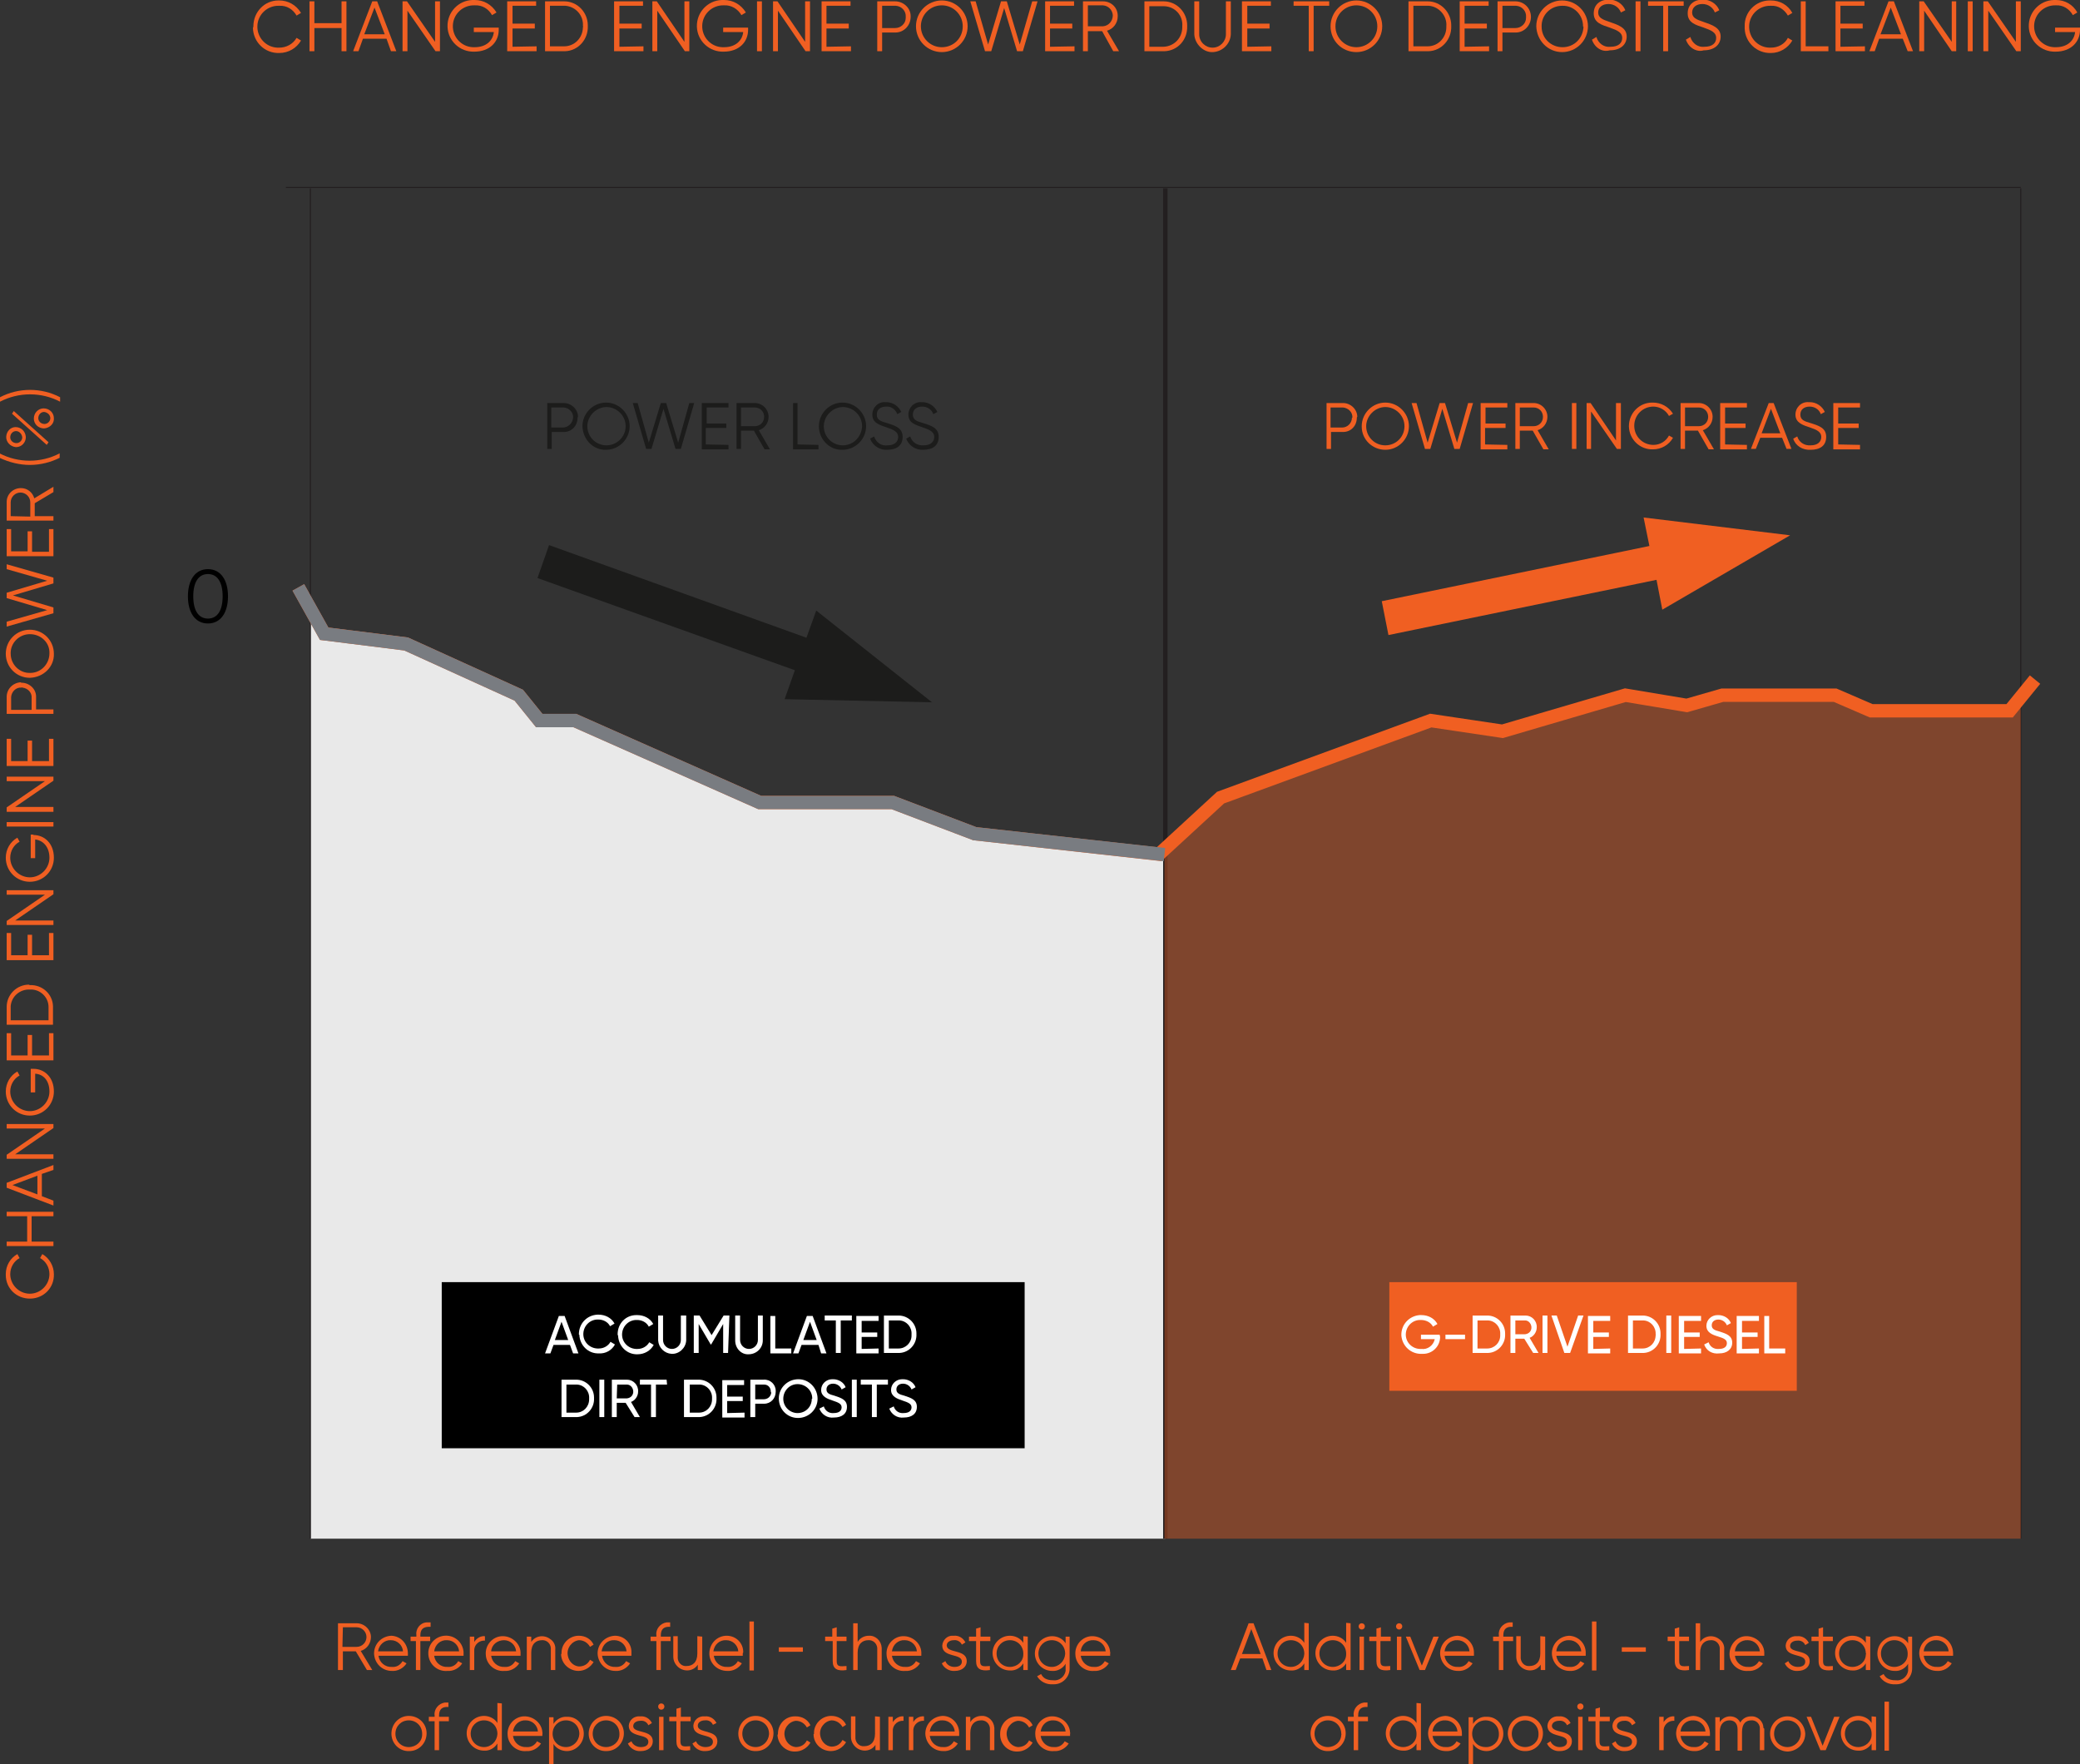
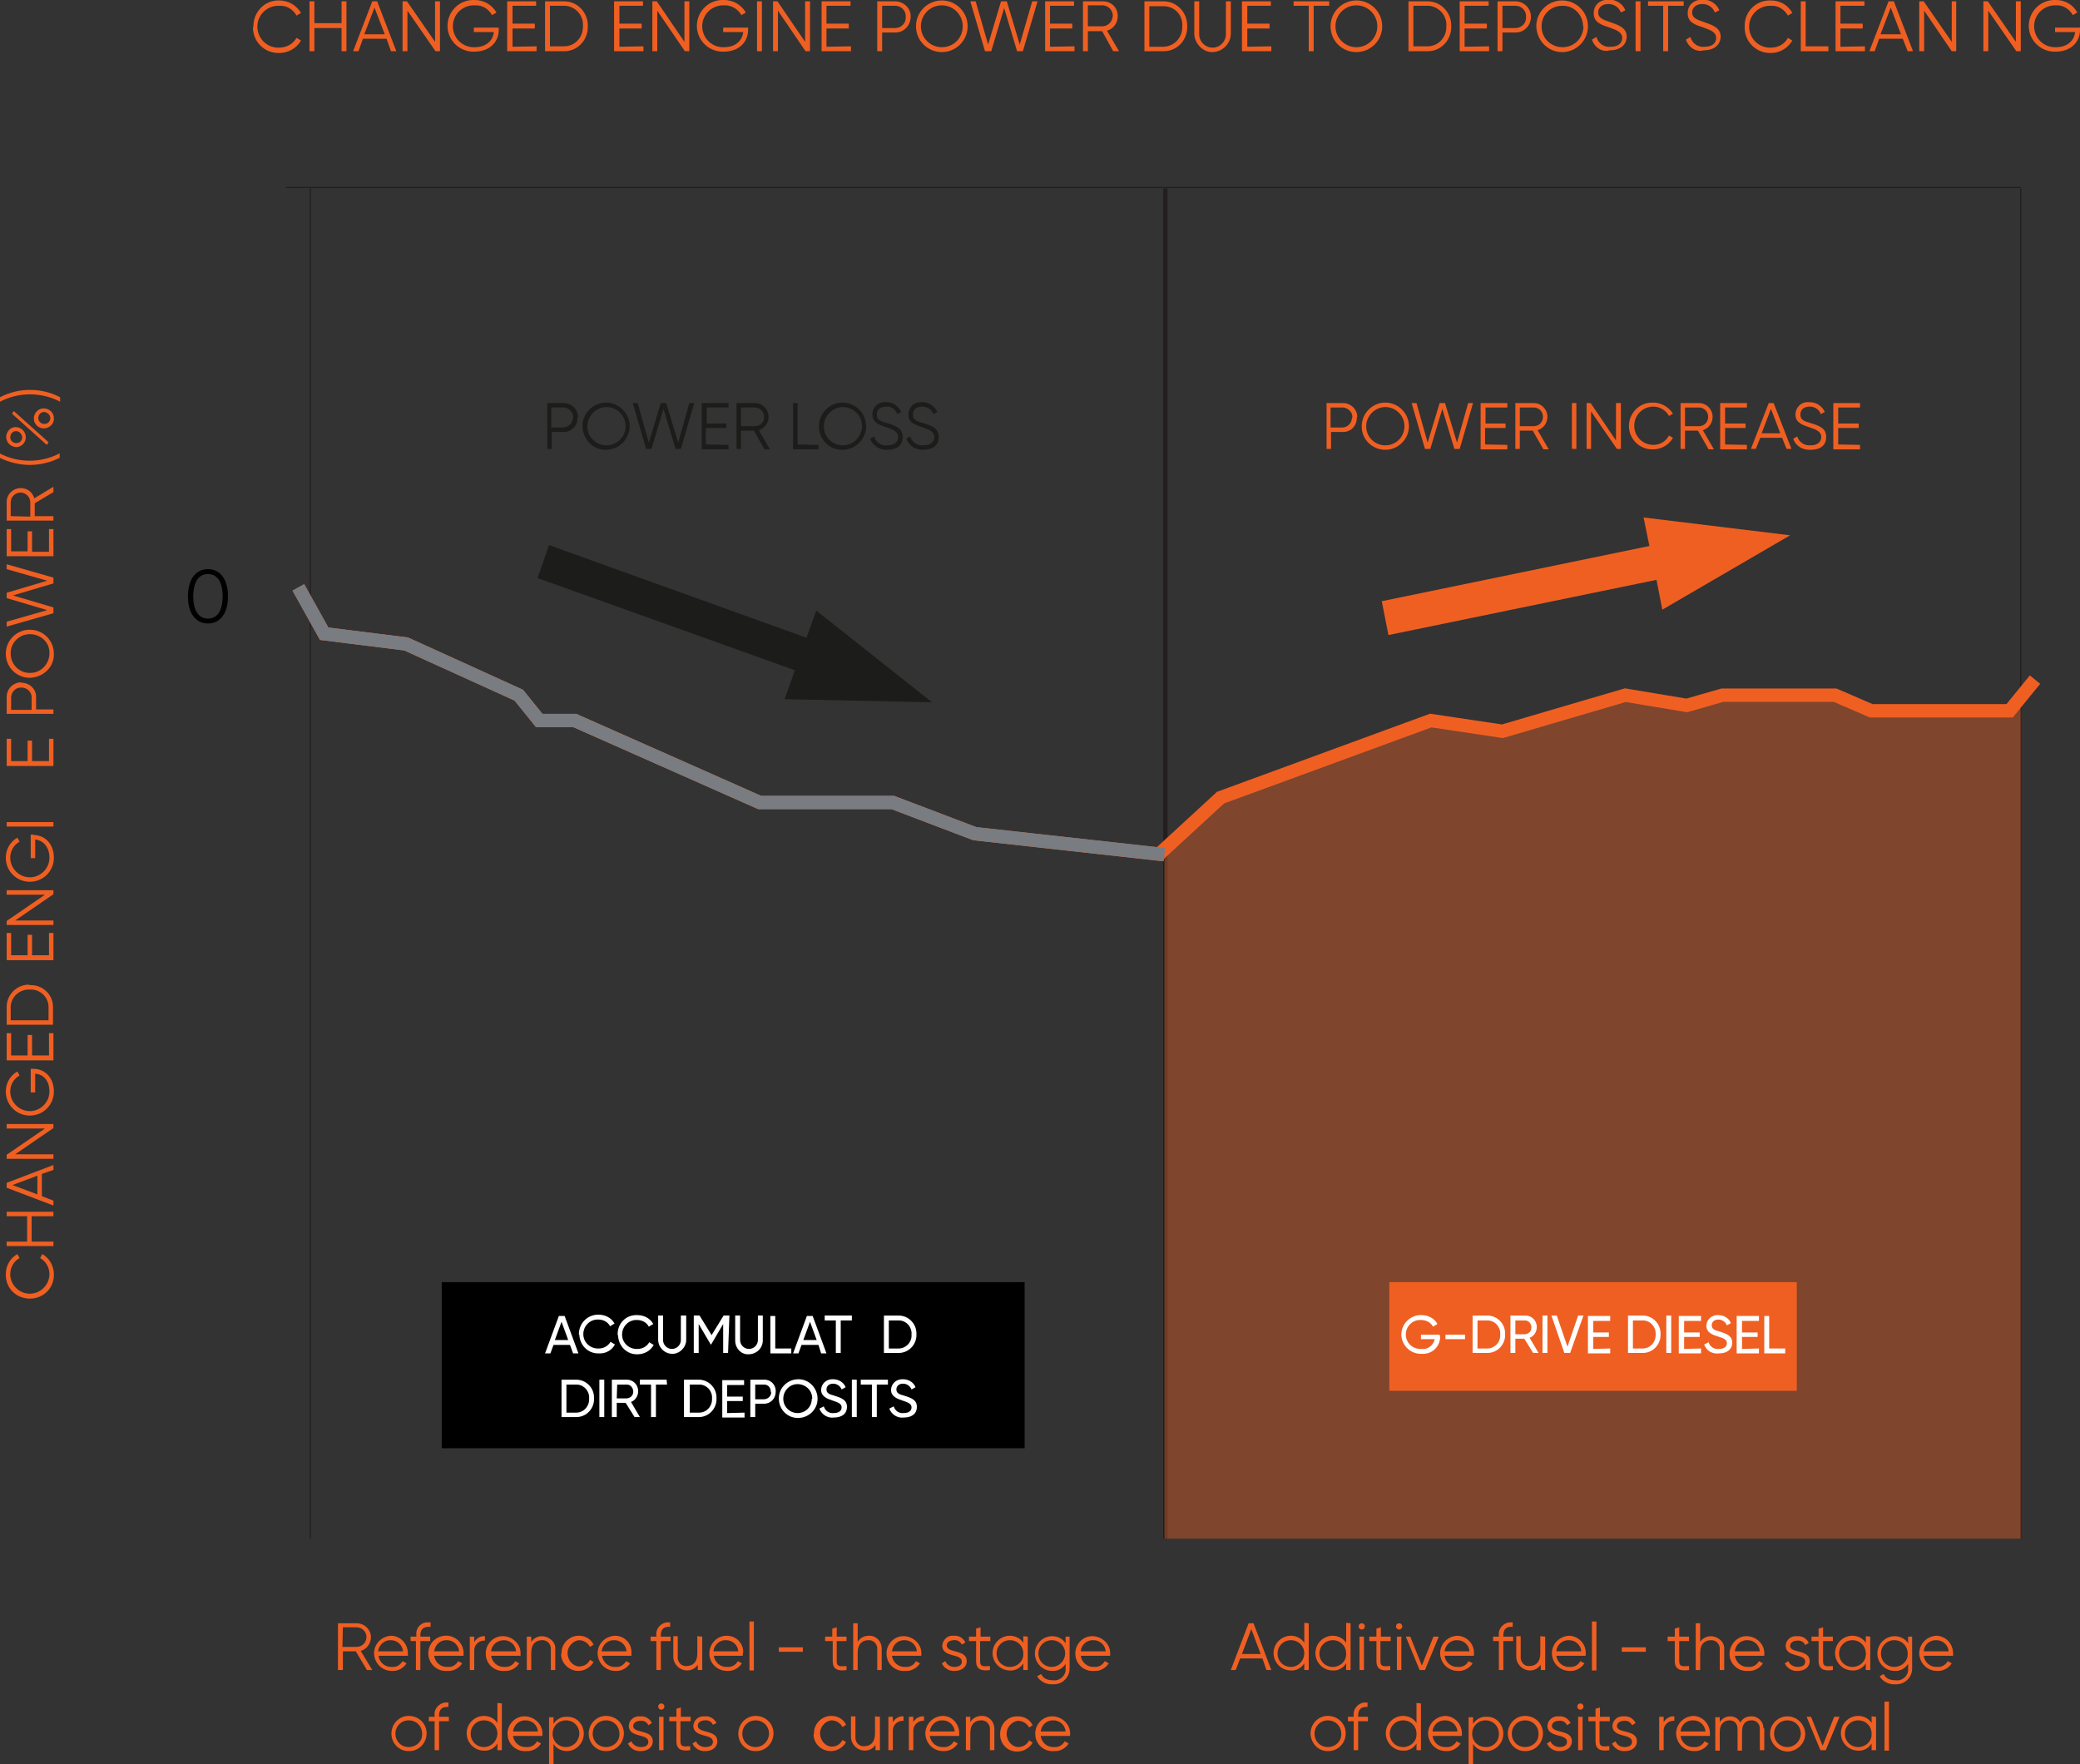
<svg xmlns="http://www.w3.org/2000/svg" version="1.1" id="Layer_1" x="0px" y="0px" viewBox="0 0 467.1 396.1" style="enable-background:new 0 0 467.1 396.1;" xml:space="preserve">
  <rect x="0" y="0" width="467.1" height="396.1" fill="#333333" stroke="none" />
  <style type="text/css">
	.st0{fill:#F05F22;}
	.st1{fill:#1C1C1B;}
	.st2{fill:none;stroke:#231F20;stroke-width:0.25;stroke-miterlimit:10;}
	.st3{fill:#E9E9E9;}
	.st4{fill:#FFFFFF;}
	.st5{fill:none;stroke:#231F20;stroke-miterlimit:10;}
	.st6{opacity:0.4;}
	.st7{fill:none;stroke:#F05F22;stroke-width:3;stroke-miterlimit:10;}
	.st8{fill:none;stroke:#797C81;stroke-width:3;stroke-miterlimit:10;}
</style>
  <path class="st0" d="M6.7,291.6c-3,0-5.4-2.3-5.4-5.3c0-0.1,0-0.2,0-0.2c0-1.9,1-3.6,2.6-4.5l0.5,0.9c-1.3,0.7-2.1,2.1-2.1,3.6  c0,2.4,2,4.4,4.4,4.4s4.4-2,4.4-4.4c0-1.5-0.8-2.9-2.1-3.6l0.5-0.9c1.6,0.9,2.6,2.7,2.6,4.5c0.1,3-2.2,5.4-5.2,5.5  C6.9,291.6,6.8,291.6,6.7,291.6z" />
  <path class="st0" d="M1.5,272.1H12v1H7.1v5.7H12v1H1.5v-1h4.6v-5.7H1.5V272.1z" />
  <path class="st0" d="M9.4,263.6v5l2.6,1v1.1l-10.5-4v-1.1l10.5-4v1.1L9.4,263.6z M8.4,264l-5.6,2.1l5.6,2.1V264z" />
  <path class="st0" d="M1.5,252.4H12v0.9l-8.6,5.9H12v1H1.5v-0.9l8.6-5.9H1.5V252.4z" />
  <path class="st0" d="M7.5,240c2.5,0,4.6,1.9,4.6,5.1c0,3-2.4,5.4-5.4,5.4s-5.4-2.4-5.4-5.4c0-1.9,1-3.6,2.6-4.5l0.5,0.9  c-1.3,0.7-2.1,2.1-2.1,3.6c0,2.4,2,4.4,4.4,4.4s4.4-2,4.4-4.4c0-2.5-1.4-3.9-3.2-4v4.2h-1V240H7.5z" />
  <path class="st0" d="M11,232h1v6.1H1.5V232h1v5h3.7v-4.6h1v4.6H11V232z" />
  <path class="st0" d="M6.7,221.2c2.8-0.1,5.1,2,5.2,4.7c0,0.1,0,0.1,0,0.2v4H1.5v-4c0-2.8,2.3-5,5-5C6.6,221.2,6.7,221.2,6.7,221.2z   M6.7,222.2c-2.2-0.1-4.1,1.5-4.3,3.7c0,0.1,0,0.1,0,0.2v3h8.5v-3c0-2.2-1.9-4-4.1-3.9C6.8,222.2,6.8,222.2,6.7,222.2L6.7,222.2z" />
  <path class="st0" d="M11,209.5h1v6.1H1.5v-6.1h1v5h3.7v-4.6h1v4.6H11V209.5z" />
  <path class="st0" d="M1.5,199.9H12v0.9l-8.6,5.9H12v1H1.5v-0.9l8.6-5.9H1.5V199.9z" />
  <path class="st0" d="M7.5,187.5c2.5,0,4.6,1.9,4.6,5.1c0,3-2.4,5.4-5.4,5.4s-5.4-2.4-5.4-5.4c0-1.9,1-3.6,2.6-4.5l0.5,0.9  c-1.3,0.7-2.1,2.1-2.1,3.6c0,2.4,2,4.4,4.4,4.4s4.4-2,4.4-4.4s-1.4-3.9-3.2-4.1v4.2h-1v-5.3h0.6V187.5z" />
  <path class="st0" d="M1.5,184.6H12v1H1.5V184.6z" />
-   <path class="st0" d="M1.5,174.4H12v0.9l-8.6,5.9H12v1.1H1.5v-1l8.6-5.9H1.5V174.4z" />
  <path class="st0" d="M11,165.9h1v6.1H1.5v-6.1h1v5h3.7v-4.6h1v4.6H11V165.9z" />
  <path class="st0" d="M4.8,153.3c1.8,0,3.3,1.4,3.3,3.1c0,0.1,0,0.1,0,0.2v2.7H12v1H1.5v-3.8c0-1.8,1.4-3.2,3.2-3.3  C4.7,153.3,4.7,153.3,4.8,153.3z M4.8,154.4c-1.2-0.1-2.2,0.9-2.3,2.1c0,0.1,0,0.1,0,0.2v2.7h4.6v-2.7c0.1-1.2-0.9-2.2-2.1-2.3  C4.9,154.3,4.9,154.3,4.8,154.4L4.8,154.4z" />
  <path class="st0" d="M6.7,152.2c-3,0-5.4-2.4-5.4-5.4s2.4-5.4,5.4-5.4s5.4,2.4,5.4,5.4l0,0C12.2,149.7,9.8,152.1,6.7,152.2  C6.8,152.2,6.8,152.2,6.7,152.2z M6.7,142.4c-2.4,0-4.4,2-4.3,4.4c0,2.4,2,4.4,4.4,4.3c2.4,0,4.3-2,4.3-4.4  C11.2,144.3,9.2,142.4,6.7,142.4C6.8,142.3,6.8,142.3,6.7,142.4z" />
  <path class="st0" d="M1.5,140.7v-1.1l9.1-2.6l-9.1-2.7v-1.2l9.1-2.7l-9.1-2.6v-1.1l10.5,3v1.3l-9.1,2.7l9.1,2.7v1.3L1.5,140.7z" />
  <path class="st0" d="M11,118.8h1v6.1H1.5v-6.1h1v5h3.7v-4.5h1v4.6H11V118.8z" />
  <path class="st0" d="M7.8,113v2.9H12v1H1.5v-4.2c0-1.7,1.4-3.1,3.2-3.1c1.4,0,2.6,0.9,3,2.3l4.3-2.6v1.2L7.8,113z M6.8,116v-3.2  c0-1.2-1-2.2-2.2-2.2s-2.2,1-2.2,2.2v3.1L6.8,116z" />
  <path class="st0" d="M6.7,104.4c-2.3,0-4.7-0.6-6.8-1.6v-1c4.2,2.2,9.3,2.2,13.5,0v1C11.4,103.8,9.1,104.4,6.7,104.4z" />
  <path class="st0" d="M3.6,100.4c-1.3-0.1-2.3-1.2-2.2-2.4c0.1-1.2,1-2.1,2.1-2.1c1.2,0,2.2,0.9,2.3,2.2v0.1  C5.8,99.3,4.9,100.4,3.6,100.4L3.6,100.4z M3.6,96.8c-0.7,0-1.3,0.6-1.3,1.4c0,0.7,0.6,1.3,1.4,1.3c0.7,0,1.3-0.6,1.3-1.3  C4.9,97.4,4.3,96.8,3.6,96.8L3.6,96.8z M2.7,92.9l0.4-0.6l7.8,7l-0.4,0.6L2.7,92.9z M9.9,96.2c-1.3,0-2.3-1-2.3-2.2  c0-1.3,1-2.3,2.2-2.3c1.3,0,2.3,1,2.3,2.2l0,0C12.2,95.1,11.2,96.1,9.9,96.2L9.9,96.2L9.9,96.2z M9.9,92.5c-0.7,0-1.3,0.6-1.3,1.4  c0,0.7,0.6,1.3,1.4,1.3c0.7,0,1.3-0.6,1.3-1.3C11.3,93.2,10.7,92.6,9.9,92.5C10,92.5,9.9,92.5,9.9,92.5z" />
  <path class="st0" d="M13.5,90.2C9.3,88,4.2,88,0,90.2v-1c4.2-2.2,9.3-2.2,13.5,0V90.2z" />
  <path class="st0" d="M79.9,370.8H77v4.2h-1.1v-10.5h4.2c1.7,0,3.2,1.4,3.2,3.1c0,1.4-0.9,2.7-2.3,3.1l2.6,4.3h-1.2L79.9,370.8z   M76.9,369.8h3.2c1.2,0,2.2-1,2.2-2.2s-1-2.2-2.2-2.2H77L76.9,369.8z" />
  <path class="st0" d="M91.6,371.3c0,0.2,0,0.3,0,0.5H85c0.2,1.5,1.5,2.6,3,2.5c1,0.1,1.9-0.4,2.4-1.3l0.9,0.5c-0.7,1.1-2,1.8-3.3,1.7  c-2.2,0-3.9-1.7-4-3.9c0-2.2,1.7-3.9,3.9-4C90,367.4,91.6,369.1,91.6,371.3C91.6,371.2,91.6,371.3,91.6,371.3z M84.9,370.8h5.6  c-0.1-1.4-1.3-2.5-2.7-2.5C86.4,368.2,85.1,369.3,84.9,370.8L84.9,370.8z" />
  <path class="st0" d="M94.4,367.2v0.3h2.2v1h-2.2v6.5h-1v-6.5h-1.2v-1h1.3v-0.3c-0.2-1.4,0.8-2.8,2.3-2.9c0.3,0,0.6,0,0.9,0v1  C95.1,365.2,94.4,365.8,94.4,367.2z" />
  <path class="st0" d="M104.1,371.3c0,0.1,0,0.3,0,0.5h-6.6c0.2,1.5,1.5,2.6,3,2.5c1,0.1,1.9-0.4,2.4-1.3l0.9,0.5  c-0.7,1.1-2,1.8-3.3,1.7c-2.2,0.2-4.1-1.4-4.3-3.6s1.4-4.1,3.6-4.3c2.2-0.2,4.1,1.4,4.3,3.6C104.1,371.1,104.1,371.2,104.1,371.3z   M97.5,370.8h5.6c-0.1-1.4-1.3-2.5-2.7-2.5C98.9,368.2,97.7,369.3,97.5,370.8L97.5,370.8z" />
  <path class="st0" d="M108.9,367.4v1c-1.2-0.1-2.3,0.8-2.4,2c0,0.1,0,0.3,0,0.4v4.2h-1v-7.5h1v1.2C107,367.9,107.9,367.3,108.9,367.4  z" />
  <path class="st0" d="M116.9,371.3c0,0.1,0,0.3,0,0.5h-6.6c0.2,1.5,1.5,2.6,3,2.5c1,0.1,1.9-0.4,2.4-1.3l0.9,0.5  c-0.7,1.1-2,1.8-3.3,1.7c-2.2,0.2-4.1-1.5-4.2-3.6c-0.2-2.2,1.5-4.1,3.6-4.2s4.1,1.5,4.2,3.6C116.9,371.1,116.9,371.2,116.9,371.3  L116.9,371.3z M110.3,370.8h5.6c-0.1-1.4-1.3-2.5-2.7-2.5C111.7,368.3,110.4,369.3,110.3,370.8L110.3,370.8z" />
  <path class="st0" d="M124.7,370.4v4.6h-1v-4.6c0.1-1-0.6-2-1.7-2.1c-0.1,0-0.2,0-0.3,0c-1.3,0-2.4,0.8-2.4,2.8v3.9h-1v-7.5h1v1.2  c0.9-1.4,2.8-1.7,4.2-0.7C124.3,368.5,124.8,369.4,124.7,370.4L124.7,370.4z" />
  <path class="st0" d="M126.1,371.3c-0.1-2.1,1.6-3.9,3.7-4c0.1,0,0.1,0,0.2,0c1.4,0,2.7,0.7,3.3,2l-0.8,0.5c-0.5-0.9-1.4-1.5-2.5-1.5  c-1.6,0.2-2.8,1.8-2.5,3.4c0.2,1.3,1.2,2.4,2.5,2.5c1.1,0,2-0.5,2.5-1.5l0.8,0.5c-0.7,1.2-2,2-3.4,2c-2.1,0-3.9-1.7-3.9-3.8  C126.1,371.4,126.1,371.3,126.1,371.3z" />
  <path class="st0" d="M141.8,371.3c0,0.2,0,0.3,0,0.5h-6.6c0.2,1.5,1.5,2.6,3,2.5c1,0.1,1.9-0.4,2.4-1.3l0.9,0.5  c-0.7,1.1-2,1.8-3.3,1.7c-2.2,0-3.9-1.7-4-3.9c0-2.2,1.7-3.9,3.9-4c2.1,0,3.8,1.7,3.7,3.8C141.8,371.2,141.8,371.2,141.8,371.3z   M135.1,370.8h5.6c-0.1-1.4-1.3-2.5-2.7-2.5C136.5,368.2,135.3,369.3,135.1,370.8L135.1,370.8z" />
  <path class="st0" d="M148.4,367.2v0.3h2.2v1h-2.2v6.5h-1v-6.5h-1.3v-1h1.3v-0.3c-0.2-1.4,0.9-2.7,2.3-2.9c0.3,0,0.6,0,0.8,0v1  C149.1,365.2,148.4,365.8,148.4,367.2z" />
  <path class="st0" d="M157.7,367.5v7.5h-1v-1.2c-0.9,1.4-2.8,1.7-4.2,0.7c-0.8-0.6-1.3-1.5-1.3-2.5v-4.6h1v4.6c-0.1,1,0.6,2,1.6,2.1  c0.1,0,0.2,0,0.4,0c1.3,0,2.4-0.8,2.4-2.8v-3.9L157.7,367.5z" />
  <path class="st0" d="M166.8,371.3c0,0.2,0,0.3,0,0.5h-6.5c0.2,1.5,1.5,2.6,3,2.5c1,0.1,1.9-0.4,2.4-1.3l0.9,0.5  c-0.7,1.1-2,1.8-3.3,1.7c-2.2,0-4-1.7-4-3.9c0-2.2,1.7-4,3.9-4c2.1,0,3.8,1.7,3.7,3.8C166.8,371.2,166.8,371.2,166.8,371.3z   M160.2,370.8h5.6c-0.1-1.4-1.3-2.5-2.7-2.5C161.6,368.2,160.4,369.3,160.2,370.8L160.2,370.8z" />
  <path class="st0" d="M168.3,364.1h1v11h-1V364.1z" />
  <path class="st0" d="M174.9,369.9h5.4v1h-5.4V369.9z" />
  <path class="st0" d="M187.9,368.5v4.5c0,1.3,0.7,1.2,2.2,1.1v0.9c-2,0.3-3.1-0.2-3.1-2v-4.5h-1.7v-1h1.6v-1.8l1-0.3v2.1h2.2v1  L187.9,368.5z" />
  <path class="st0" d="M198,370.4v4.6h-1v-4.6c0.1-1-0.6-2-1.7-2.1c-0.1,0-0.2,0-0.3,0c-1.3,0-2.4,0.8-2.4,2.8v3.9h-1v-10.5h1v4.2  c0.5-0.9,1.5-1.4,2.5-1.4c1.5-0.1,2.8,1.1,2.9,2.7C198,370.1,198,370.3,198,370.4z" />
  <path class="st0" d="M206.9,371.3c0,0.2,0,0.3,0,0.5h-6.6c0.2,1.5,1.5,2.6,3,2.5c1,0.1,1.9-0.4,2.4-1.3l0.9,0.5  c-0.7,1.1-2,1.8-3.3,1.7c-2.2,0.2-4.1-1.5-4.2-3.6c-0.2-2.2,1.5-4.1,3.6-4.2s4.1,1.5,4.2,3.6C206.9,371.1,206.9,371.2,206.9,371.3  L206.9,371.3z M200.3,370.8h5.6c-0.1-1.4-1.3-2.5-2.7-2.5C201.7,368.2,200.5,369.3,200.3,370.8L200.3,370.8z" />
  <path class="st0" d="M217.1,373c0,1.3-1.1,2.2-2.7,2.2c-1.2,0.1-2.4-0.6-2.9-1.7l0.8-0.5c0.3,0.8,1.1,1.3,2,1.3s1.7-0.3,1.7-1.2  c0-1.9-4.4-0.8-4.4-3.6c0.1-1.3,1.2-2.3,2.4-2.2c0.1,0,0.1,0,0.2,0c1.1-0.1,2.1,0.5,2.6,1.5l-0.8,0.5c-0.3-0.7-1.1-1.1-1.8-1  c-0.8,0-1.6,0.4-1.6,1.2C212.7,371.3,217.1,370.3,217.1,373z" />
  <path class="st0" d="M220.1,368.5v4.5c0,1.3,0.7,1.2,2.2,1.1v0.9c-2,0.3-3.1-0.2-3.1-2v-4.5h-1.6v-1h1.6v-1.8l1-0.3v2.1h2.2v1  L220.1,368.5z" />
  <path class="st0" d="M230.8,367.5v7.5h-1v-1.5c-0.6,1-1.8,1.7-3,1.6c-2.2,0-3.9-1.8-3.9-3.9c0-2.2,1.8-3.9,3.9-3.9  c1.2,0,2.4,0.6,3,1.6v-1.5L230.8,367.5L230.8,367.5z M229.8,371.3c0-1.7-1.3-3-3-3s-3,1.3-3,3s1.3,3,3,3c1.6,0,3-1.2,3-2.8  C229.8,371.4,229.8,371.3,229.8,371.3L229.8,371.3z" />
  <path class="st0" d="M240.2,367.5v7.2c0,1.9-1.6,3.5-3.5,3.5c-0.1,0-0.2,0-0.3,0c-1.4,0.1-2.8-0.6-3.5-1.8l0.9-0.5  c0.4,0.8,1.1,1.4,2.7,1.4c1.3,0.2,2.6-0.8,2.8-2.1c0-0.1,0-0.3,0-0.4v-1.2c-0.6,1-1.8,1.7-3,1.6c-2.2,0-3.9-1.8-3.9-3.9  c0-2.2,1.8-3.9,3.9-3.9c1.2,0,2.4,0.6,3,1.6v-1.5L240.2,367.5z M239.2,371.3c0-1.7-1.3-3-3-3s-3,1.3-3,3s1.3,3,3,3l0,0  c1.6,0,2.9-1.3,3-2.9V371.3L239.2,371.3z" />
  <path class="st0" d="M249.3,371.3c0,0.1,0,0.3,0,0.5h-6.6c0.2,1.5,1.5,2.6,3,2.5c1,0.1,1.9-0.4,2.4-1.3l0.9,0.5  c-0.7,1.1-2,1.8-3.3,1.7c-2.2,0.2-4.1-1.5-4.2-3.6c-0.2-2.2,1.5-4.1,3.6-4.2s4.1,1.5,4.2,3.6C249.3,371.1,249.4,371.2,249.3,371.3  L249.3,371.3z M242.7,370.8h5.6c-0.1-1.4-1.3-2.5-2.7-2.5C244.1,368.2,242.8,369.3,242.7,370.8L242.7,370.8z" />
  <path class="st0" d="M87.9,389.3c0-2.2,1.7-4,3.9-4c2.2,0,4,1.7,4,3.9s-1.7,4-3.9,4l0,0C89.7,393.3,87.9,391.5,87.9,389.3  C87.9,389.4,87.9,389.3,87.9,389.3z M94.8,389.3c0-1.7-1.3-3-3-3s-3,1.3-3,3s1.3,3,3,3c1.6,0,3-1.2,3-2.8  C94.8,389.4,94.8,389.4,94.8,389.3z" />
  <path class="st0" d="M98.6,385.2v0.3h2.2v1h-2.2v6.5h-1v-6.5h-1.3v-1h1.3v-0.3c-0.2-1.4,0.9-2.7,2.3-2.9c0.3,0,0.6,0,0.8,0v1  C99.3,383.2,98.6,383.8,98.6,385.2z" />
  <path class="st0" d="M112.7,382.5V393h-1v-1.5c-0.6,1-1.8,1.7-3,1.6c-2.2,0-3.9-1.8-3.9-3.9c0-2.2,1.8-3.9,3.9-3.9  c1.2,0,2.4,0.6,3,1.6v-4.5L112.7,382.5L112.7,382.5z M111.7,389.3c0-1.7-1.3-3-3-3s-3,1.3-3,3s1.3,3,3,3l0,0c1.6,0,2.9-1.3,3-2.9  V389.3L111.7,389.3z" />
  <path class="st0" d="M121.8,389.3c0,0.1,0,0.3,0,0.5h-6.6c0.2,1.5,1.5,2.6,3,2.5c1,0.1,1.9-0.4,2.4-1.3l0.9,0.5  c-0.7,1.1-2,1.8-3.3,1.7c-2.2,0.2-4.1-1.5-4.2-3.6c-0.2-2.2,1.5-4.1,3.6-4.2s4.1,1.5,4.2,3.6C121.8,389.1,121.9,389.2,121.8,389.3  L121.8,389.3z M115.2,388.8h5.6c-0.1-1.4-1.3-2.5-2.7-2.5C116.6,386.2,115.4,387.3,115.2,388.8L115.2,388.8z" />
  <path class="st0" d="M131.1,389.3c0,2.1-1.7,3.9-3.8,3.9l0,0c-1.2,0-2.4-0.6-3-1.6v4.5h-1v-10.5h1v1.5c0.6-1,1.8-1.7,3-1.6  C129.4,385.4,131.1,387.1,131.1,389.3L131.1,389.3z M130.1,389.3c0-1.7-1.3-3-3-3s-3,1.3-3,3s1.3,3,3,3l0,0c1.6,0,2.9-1.3,3-2.9  V389.3z" />
  <path class="st0" d="M132.2,389.3c0-2.2,1.7-4,3.9-4s4,1.7,4,3.9s-1.7,4-3.9,4l0,0C134,393.3,132.2,391.5,132.2,389.3  C132.2,389.4,132.2,389.3,132.2,389.3z M139.1,389.3c0-1.7-1.3-3-3-3s-3,1.3-3,3s1.3,3,3,3l0,0c1.6,0,3-1.2,3-2.8  C139.1,389.4,139.1,389.4,139.1,389.3L139.1,389.3z" />
  <path class="st0" d="M146.6,391c0,1.3-1.1,2.2-2.7,2.2c-1.2,0.1-2.4-0.6-2.9-1.7l0.8-0.5c0.3,0.8,1.2,1.3,2.1,1.3  c0.9,0,1.7-0.3,1.7-1.2c0-1.9-4.4-0.8-4.4-3.6c0.1-1.3,1.2-2.2,2.5-2.1h0.1c1.1-0.1,2.1,0.5,2.6,1.5l-0.8,0.5c-0.3-0.7-1-1.1-1.8-1  c-0.8,0-1.6,0.4-1.6,1.2C142.2,389.3,146.6,388.3,146.6,391z" />
  <path class="st0" d="M147.8,383.2c0-0.4,0.3-0.7,0.7-0.7s0.7,0.3,0.7,0.7s-0.3,0.7-0.7,0.7S147.8,383.6,147.8,383.2L147.8,383.2z   M148,385.5h1v7.5h-1V385.5z" />
  <path class="st0" d="M152.8,386.5v4.5c0,1.3,0.7,1.2,2.2,1.1v0.9c-2,0.3-3.1-0.2-3.1-2v-4.5h-1.6v-1h1.6v-1.8l1-0.3v2.1h2.2v1  L152.8,386.5z" />
  <path class="st0" d="M161.1,391c0,1.3-1.1,2.2-2.7,2.2c-1.2,0.1-2.4-0.6-2.9-1.7l0.8-0.5c0.3,0.8,1.2,1.3,2.1,1.3  c0.9,0,1.7-0.3,1.7-1.2c0-1.9-4.4-0.8-4.4-3.6c0.1-1.3,1.2-2.2,2.5-2.1h0.1c1.1-0.1,2.1,0.5,2.6,1.5l-0.8,0.4c-0.3-0.7-1-1.1-1.8-1  c-0.8,0-1.6,0.4-1.6,1.2C156.7,389.3,161.1,388.3,161.1,391z" />
  <path class="st0" d="M165.8,389.3c0-2.2,1.7-4,3.9-4s4,1.7,4,3.9s-1.7,4-3.9,4l0,0C167.6,393.3,165.8,391.5,165.8,389.3  C165.8,389.4,165.8,389.3,165.8,389.3z M172.7,389.3c0-1.7-1.3-3-3-3s-3,1.3-3,3s1.3,3,3,3l0,0c1.6,0,2.9-1.3,3-2.9V389.3z" />
-   <path class="st0" d="M174.7,389.3c0-2.1,1.6-3.9,3.8-3.9c0.1,0,0.1,0,0.2,0c1.4,0,2.7,0.7,3.3,2l-0.8,0.5c-0.5-0.9-1.4-1.5-2.5-1.5  c-1.6,0.2-2.8,1.8-2.5,3.4c0.2,1.3,1.2,2.4,2.5,2.5c1.1,0,2-0.5,2.5-1.5l0.8,0.5c-0.7,1.2-2,2-3.4,2c-2.1,0.1-3.9-1.6-4-3.7  C174.7,389.4,174.7,389.4,174.7,389.3z" />
  <path class="st0" d="M182.8,389.3c-0.1-2.1,1.6-3.9,3.7-4c0.1,0,0.2,0,0.2,0c1.4,0,2.7,0.7,3.3,2l-0.8,0.5c-0.5-0.9-1.4-1.5-2.5-1.5  c-1.6,0.2-2.8,1.8-2.5,3.4c0.2,1.3,1.2,2.4,2.5,2.5c1.1,0,2-0.5,2.5-1.5l0.8,0.5c-0.7,1.2-2,2-3.4,2c-2.1,0-3.9-1.6-3.9-3.8  C182.8,389.4,182.8,389.3,182.8,389.3z" />
  <path class="st0" d="M197.6,385.5v7.5h-1v-1.2c-0.9,1.4-2.8,1.7-4.2,0.7c-0.8-0.6-1.3-1.5-1.3-2.5v-4.6h1v4.6c-0.1,1,0.6,2,1.6,2.1  c0.1,0,0.2,0,0.4,0c1.3,0,2.4-0.8,2.4-2.8v-3.9L197.6,385.5z" />
  <path class="st0" d="M202.9,385.4v1c-1.2-0.1-2.3,0.8-2.4,2c0,0.1,0,0.3,0,0.4v4.2h-1v-7.5h1v1.2C201,385.9,201.9,385.3,202.9,385.4  z" />
  <path class="st0" d="M207.5,385.4v1c-1.2-0.1-2.3,0.8-2.4,2c0,0.1,0,0.3,0,0.4v4.2h-1v-7.5h1v1.2  C205.5,385.9,206.5,385.3,207.5,385.4z" />
  <path class="st0" d="M215.4,389.3c0,0.2,0,0.3,0,0.5h-6.6c0.2,1.5,1.5,2.6,3,2.5c1,0.1,1.9-0.4,2.4-1.3l0.9,0.5  c-0.7,1.1-2,1.8-3.3,1.7c-2.2,0-3.9-1.7-4-3.9c0-2.2,1.7-3.9,3.9-4c2.1,0,3.7,1.8,3.7,3.8C215.4,389.2,215.4,389.3,215.4,389.3z   M208.8,388.8h5.6c-0.1-1.4-1.3-2.5-2.7-2.5C210.2,386.2,209,387.3,208.8,388.8L208.8,388.8z" />
  <path class="st0" d="M223.3,388.4v4.6h-1v-4.6c0.1-1-0.6-2-1.7-2.1c-0.1,0-0.2,0-0.3,0c-1.3,0-2.4,0.8-2.4,2.8v3.9h-1v-7.5h1v1.2  c0.5-0.9,1.5-1.4,2.5-1.4c1.5-0.1,2.8,1.1,2.9,2.7C223.3,388.1,223.3,388.3,223.3,388.4z" />
  <path class="st0" d="M224.6,389.3c0-2.1,1.6-3.9,3.8-3.9c0.1,0,0.1,0,0.2,0c1.4,0,2.7,0.7,3.3,2l-0.8,0.5c-0.5-0.9-1.4-1.5-2.5-1.5  c-1.6,0.2-2.8,1.8-2.5,3.4c0.2,1.3,1.2,2.4,2.5,2.5c1.1,0,2-0.5,2.5-1.5l0.8,0.5c-0.7,1.2-2,2-3.4,2c-2.1,0.1-3.9-1.6-3.9-3.8  C224.6,389.4,224.6,389.4,224.6,389.3z" />
  <path class="st0" d="M240.3,389.3c0,0.1,0,0.3,0,0.5h-6.6c0.2,1.5,1.5,2.6,3,2.5c1,0.1,1.9-0.4,2.4-1.3l0.9,0.5  c-0.7,1.1-2,1.8-3.3,1.7c-2.2,0.2-4.1-1.5-4.2-3.6c-0.2-2.2,1.5-4.1,3.6-4.2s4.1,1.5,4.2,3.6C240.3,389.1,240.4,389.2,240.3,389.3  L240.3,389.3z M233.7,388.8h5.6c-0.1-1.4-1.3-2.5-2.7-2.5C235.1,386.2,233.9,387.3,233.7,388.8L233.7,388.8z" />
  <path class="st0" d="M283.5,372.4h-5l-1,2.6h-1.1l4-10.5h1.1l4,10.5h-1.1L283.5,372.4z M283.1,371.4l-2.1-5.6l-2.1,5.6H283.1z" />
  <path class="st0" d="M293.9,364.5V375h-1v-1.5c-0.6,1-1.8,1.7-3,1.6c-2.2,0-3.9-1.8-3.9-3.9c0-2.2,1.8-3.9,3.9-3.9  c1.2,0,2.4,0.6,3,1.6v-4.5L293.9,364.5L293.9,364.5z M292.9,371.3c0-1.7-1.3-3-3-3s-3,1.3-3,3s1.3,3,3,3l0,0c1.6,0,2.9-1.3,3-2.9  V371.3L292.9,371.3z" />
  <path class="st0" d="M303.3,364.5V375h-1v-1.5c-0.6,1-1.8,1.7-3,1.6c-2.2,0-3.9-1.8-3.9-3.9c0-2.2,1.8-3.9,3.9-3.9  c1.2,0,2.4,0.6,3,1.6v-4.5L303.3,364.5L303.3,364.5z M302.3,371.3c0-1.7-1.3-3-3-3s-3,1.3-3,3s1.3,3,3,3c1.6,0,3-1.2,3-2.8  C302.3,371.4,302.3,371.3,302.3,371.3L302.3,371.3z" />
  <path class="st0" d="M305.1,365.2c0-0.4,0.3-0.7,0.7-0.7s0.7,0.3,0.7,0.7s-0.3,0.7-0.7,0.7S305.1,365.6,305.1,365.2L305.1,365.2z   M305.3,367.5h1v7.5h-1V367.5z" />
  <path class="st0" d="M310,368.5v4.5c0,1.3,0.7,1.2,2.2,1.1v0.9c-2,0.3-3.1-0.2-3.1-2v-4.5h-1.6v-1h1.6v-1.8l1-0.3v2.1h2.2v1  L310,368.5z" />
  <path class="st0" d="M313.5,365.2c0-0.4,0.3-0.7,0.7-0.7s0.7,0.3,0.7,0.7s-0.3,0.7-0.7,0.7S313.5,365.6,313.5,365.2L313.5,365.2z   M313.7,367.5h1v7.5h-1V367.5z" />
  <path class="st0" d="M323.1,367.5L320,375h-1.2l-3.1-7.5h1l2.6,6.5l2.6-6.5H323.1z" />
  <path class="st0" d="M331,371.3c0,0.2,0,0.3,0,0.5h-6.6c0.2,1.5,1.5,2.6,3,2.5c1,0.1,1.9-0.4,2.4-1.3l0.9,0.5  c-0.7,1.1-2,1.8-3.3,1.7c-2.2,0-3.9-1.7-4-3.9c0-2.2,1.7-3.9,3.9-4C329.4,367.4,331.1,369.1,331,371.3  C331,371.2,331,371.3,331,371.3z M324.4,370.8h5.6c-0.1-1.4-1.3-2.5-2.7-2.5C325.8,368.2,324.6,369.3,324.4,370.8L324.4,370.8z" />
  <path class="st0" d="M337.6,367.2v0.3h2.2v1h-2.2v6.5h-1v-6.5h-1.3v-1h1.3v-0.3c-0.2-1.4,0.9-2.7,2.3-2.9c0.3,0,0.6,0,0.8,0v1  C338.3,365.2,337.6,365.8,337.6,367.2z" />
  <path class="st0" d="M347,367.5v7.5h-1v-1.2c-0.9,1.4-2.8,1.7-4.2,0.7c-0.8-0.6-1.3-1.5-1.3-2.5v-4.6h1v4.6c-0.1,1,0.6,2,1.6,2.1  c0.1,0,0.2,0,0.4,0c1.3,0,2.4-0.8,2.4-2.8v-3.9L347,367.5z" />
  <path class="st0" d="M356.1,371.3c0,0.2,0,0.3,0,0.5h-6.6c0.2,1.5,1.5,2.6,3,2.5c1,0.1,1.9-0.4,2.4-1.3l0.9,0.5  c-0.7,1.1-2,1.8-3.3,1.7c-2.2,0-3.9-1.7-4-3.9c0-2.2,1.7-3.9,3.9-4C354.5,367.4,356.2,369.1,356.1,371.3  C356.1,371.2,356.1,371.3,356.1,371.3z M349.5,370.8h5.6c-0.1-1.4-1.3-2.5-2.7-2.5C350.9,368.2,349.6,369.3,349.5,370.8L349.5,370.8  z" />
  <path class="st0" d="M357.5,364.1h1v11h-1V364.1z" />
  <path class="st0" d="M364.2,369.9h5.4v1h-5.4V369.9z" />
  <path class="st0" d="M377.1,368.5v4.5c0,1.3,0.7,1.2,2.2,1.1v0.9c-2,0.3-3.2-0.2-3.2-2v-4.5h-1.6v-1h1.6v-1.8l1-0.3v2.1h2.2v1  L377.1,368.5z" />
  <path class="st0" d="M387.2,370.4v4.6h-1v-4.6c0.1-1-0.6-2-1.7-2.1c-0.1,0-0.2,0-0.3,0c-1.3,0-2.4,0.8-2.4,2.8v3.9h-1v-10.5h1v4.2  c0.9-1.4,2.8-1.7,4.2-0.7C386.8,368.5,387.3,369.4,387.2,370.4L387.2,370.4z" />
  <path class="st0" d="M396.2,371.3c0,0.1,0,0.3,0,0.5h-6.6c0.2,1.5,1.5,2.6,3,2.5c1,0.1,1.9-0.4,2.4-1.3l0.9,0.5  c-0.7,1.1-2,1.8-3.3,1.7c-2.2,0.2-4.1-1.5-4.2-3.6s1.5-4.1,3.6-4.2s4.1,1.5,4.2,3.6C396.2,371.1,396.2,371.2,396.2,371.3  L396.2,371.3z M389.6,370.8h5.6c-0.1-1.4-1.3-2.5-2.7-2.5C391,368.2,389.7,369.3,389.6,370.8L389.6,370.8z" />
  <path class="st0" d="M406.4,373c0,1.3-1.1,2.2-2.7,2.2c-1.2,0.1-2.4-0.6-2.9-1.7l0.8-0.5c0.3,0.8,1.2,1.3,2.1,1.3s1.7-0.3,1.7-1.2  c0-1.9-4.4-0.8-4.4-3.6c0.1-1.3,1.2-2.2,2.5-2.1h0.1c1.1-0.1,2.1,0.5,2.6,1.5l-0.8,0.5c-0.3-0.7-1-1.1-1.8-1c-0.8,0-1.6,0.4-1.6,1.2  C402,371.3,406.4,370.3,406.4,373z" />
  <path class="st0" d="M409.4,368.5v4.5c0,1.3,0.7,1.2,2.2,1.1v0.9c-2,0.3-3.2-0.2-3.2-2v-4.5h-1.6v-1h1.6v-1.8l1-0.3v2.1h2.2v1  L409.4,368.5z" />
  <path class="st0" d="M420,367.5v7.5h-1v-1.5c-0.6,1-1.8,1.7-3,1.6c-2.2,0-3.9-1.8-3.9-3.9c0-2.2,1.8-3.9,3.9-3.9  c1.2,0,2.4,0.6,3,1.6v-1.5L420,367.5L420,367.5z M419,371.3c0-1.7-1.3-3-3-3s-3,1.3-3,3s1.3,3,3,3c1.6,0,3-1.2,3-2.8  C419.1,371.4,419.1,371.3,419,371.3L419,371.3z" />
  <path class="st0" d="M429.4,367.5v7.2c0,1.9-1.6,3.5-3.5,3.5c-0.1,0-0.2,0-0.3,0c-1.4,0.1-2.8-0.6-3.5-1.8l0.9-0.5  c0.4,0.8,1.1,1.4,2.7,1.4c1.4,0.2,2.6-0.8,2.8-2.1c0-0.1,0-0.3,0-0.4v-1.2c-0.6,1-1.8,1.7-3,1.6c-2.2,0-3.9-1.8-3.9-3.9  c0-2.2,1.8-3.9,3.9-3.9c1.2,0,2.4,0.6,3,1.6v-1.5L429.4,367.5z M428.4,371.3c0-1.7-1.3-3-3-3s-3,1.3-3,3s1.3,3,3,3  c1.6,0,3-1.2,3-2.8C428.4,371.4,428.4,371.3,428.4,371.3L428.4,371.3z" />
  <path class="st0" d="M438.6,371.3c0,0.2,0,0.3,0,0.5H432c0.2,1.5,1.5,2.6,3,2.5c1,0.1,1.9-0.4,2.4-1.3l0.9,0.5  c-0.7,1.1-2,1.8-3.3,1.7c-2.2,0-3.9-1.7-4-3.9c0-2.2,1.7-3.9,3.9-4l0,0C437,367.4,438.6,369.1,438.6,371.3  C438.6,371.2,438.6,371.3,438.6,371.3z M432,370.8h5.6c-0.1-1.4-1.3-2.5-2.7-2.5C433.4,368.2,432.1,369.3,432,370.8L432,370.8z" />
  <path class="st0" d="M294.3,389.3c0-2.2,1.7-4,3.9-4c2.2,0,4,1.7,4,3.9c0,2.2-1.7,4-3.9,4l0,0C296.1,393.3,294.4,391.5,294.3,389.3  L294.3,389.3z M301.2,389.3c0-1.7-1.3-3-3-3s-3,1.3-3,3s1.3,3,3,3c1.6,0,3-1.2,3-2.8C301.3,389.4,301.3,389.4,301.2,389.3  L301.2,389.3z" />
  <path class="st0" d="M305,385.2v0.3h2.2v1H305v6.5h-1v-6.5h-1.3v-1h1.3v-0.3c-0.2-1.4,0.9-2.7,2.3-2.9c0.3,0,0.6,0,0.8,0v1  C305.7,383.2,305,383.8,305,385.2z" />
  <path class="st0" d="M319.1,382.5V393h-1v-1.5c-0.6,1-1.8,1.7-3,1.6c-2.2,0-3.9-1.8-3.9-3.9c0-2.2,1.8-3.9,3.9-3.9  c1.2,0,2.4,0.6,3,1.6v-4.5L319.1,382.5L319.1,382.5z M318.1,389.3c0-1.7-1.3-3-3-3s-3,1.3-3,3s1.3,3,3,3c1.6,0,3-1.2,3-2.8  C318.1,389.4,318.1,389.4,318.1,389.3z" />
  <path class="st0" d="M328.3,389.3c0,0.2,0,0.3,0,0.5h-6.6c0.2,1.5,1.5,2.6,3,2.5c1,0.1,1.9-0.4,2.4-1.3l0.9,0.5  c-0.7,1.1-2,1.8-3.3,1.7c-2.2,0-3.9-1.7-4-3.9c0-2.2,1.7-3.9,3.9-4C326.7,385.4,328.3,387.1,328.3,389.3  C328.3,389.2,328.3,389.3,328.3,389.3z M321.7,388.8h5.6c-0.1-1.4-1.3-2.5-2.7-2.5C323.1,386.2,321.8,387.3,321.7,388.8L321.7,388.8  z" />
  <path class="st0" d="M337.6,389.3c0,2.1-1.7,3.9-3.8,3.9l0,0c-1.2,0-2.4-0.6-3-1.6v4.5h-1v-10.5h1v1.5c0.6-1,1.8-1.7,3-1.6  C335.9,385.4,337.6,387.1,337.6,389.3L337.6,389.3z M336.6,389.3c0-1.7-1.3-3-3-3s-3,1.3-3,3s1.3,3,3,3c1.6,0.1,3-1.2,3-2.8  C336.6,389.4,336.6,389.4,336.6,389.3L336.6,389.3z" />
  <path class="st0" d="M338.6,389.3c0-2.2,1.7-4,3.9-4c2.2,0,4,1.7,4,3.9c0,2.2-1.7,4-3.9,4l0,0C340.4,393.3,338.7,391.5,338.6,389.3  L338.6,389.3z M345.5,389.3c0-1.7-1.3-3-3-3s-3,1.3-3,3s1.3,3,3,3c1.6,0,3-1.2,3-2.8C345.5,389.4,345.5,389.4,345.5,389.3z" />
  <path class="st0" d="M353,391c0,1.3-1.1,2.2-2.7,2.2c-1.2,0.1-2.4-0.6-2.9-1.7l0.8-0.5c0.3,0.8,1.2,1.3,2,1.3c0.9,0,1.7-0.3,1.7-1.2  c0-1.9-4.4-0.8-4.4-3.6c0.1-1.3,1.2-2.2,2.5-2.1h0.1c1.1-0.1,2.1,0.5,2.6,1.5l-0.8,0.5c-0.3-0.7-1-1.1-1.8-1c-0.8,0-1.6,0.4-1.6,1.2  C348.7,389.3,353,388.3,353,391z" />
  <path class="st0" d="M354.2,383.2c0-0.4,0.3-0.7,0.7-0.7s0.7,0.3,0.7,0.7s-0.3,0.7-0.7,0.7S354.2,383.6,354.2,383.2L354.2,383.2z   M354.4,385.5h1v7.5h-1V385.5z" />
  <path class="st0" d="M359.2,386.5v4.5c0,1.3,0.7,1.2,2.2,1.1v0.9c-2,0.3-3.1-0.2-3.1-2v-4.5h-1.6v-1h1.6v-1.8l1-0.3v2.1h2.2v1  L359.2,386.5z" />
  <path class="st0" d="M367.6,391c0,1.3-1.1,2.2-2.7,2.2c-1.2,0.1-2.4-0.6-2.9-1.7l0.8-0.5c0.3,0.8,1.1,1.3,2,1.3s1.7-0.3,1.7-1.2  c0-1.9-4.4-0.8-4.4-3.6c0.1-1.3,1.2-2.2,2.5-2.1h0.1c1.1-0.1,2.1,0.5,2.6,1.5l-0.8,0.5c-0.3-0.7-1-1.1-1.8-1c-0.8,0-1.6,0.4-1.6,1.2  C363.2,389.3,367.6,388.3,367.6,391z" />
  <path class="st0" d="M376,385.4v1c-1.2-0.1-2.3,0.8-2.4,2c0,0.1,0,0.3,0,0.4v4.2h-1v-7.5h1v1.2C374.1,385.9,375,385.3,376,385.4z" />
  <path class="st0" d="M384,389.3c0,0.2,0,0.3,0,0.5h-6.6c0.2,1.5,1.5,2.6,3,2.5c1,0.1,1.9-0.4,2.4-1.3l0.9,0.5  c-0.7,1.1-2,1.8-3.3,1.7c-2.2,0-3.9-1.7-4-3.9c0-2.2,1.7-3.9,3.9-4C382.4,385.4,384,387.1,384,389.3C384,389.2,384,389.3,384,389.3z   M377.4,388.8h5.6c-0.1-1.4-1.3-2.5-2.7-2.5C378.8,386.2,377.5,387.3,377.4,388.8L377.4,388.8z" />
  <path class="st0" d="M396.2,388.3v4.7h-1v-4.7c0.1-1-0.6-1.9-1.6-2c-0.1,0-0.2,0-0.3,0c-1.2,0-2.1,0.7-2.1,2.6v4.2h-1v-4.8  c0-1.3-0.7-2-1.8-2s-2.2,0.7-2.2,2.6v4.2h-1v-7.5h1v1.1c0.5-0.8,1.4-1.3,2.3-1.3c1,0,1.9,0.5,2.3,1.4c0.5-0.9,1.4-1.4,2.4-1.4  c1.5-0.1,2.8,1.1,2.8,2.6C396.2,388.1,396.2,388.2,396.2,388.3z" />
  <path class="st0" d="M397.5,389.3c0-2.2,1.8-3.9,3.9-3.9c2.2,0,3.9,1.8,4,3.9c0,2.2-1.8,3.9-3.9,4l0,0  C399.3,393.3,397.5,391.5,397.5,389.3L397.5,389.3z M404.4,389.3c0-1.7-1.3-3-3-3s-3,1.3-3,3s1.3,3,3,3l0,0c1.6,0,2.9-1.3,3-2.9  V389.3z" />
  <path class="st0" d="M413.1,385.5L410,393h-1.2l-3.1-7.5h1l2.6,6.5l2.6-6.5H413.1z" />
  <path class="st0" d="M421.3,385.5v7.5h-1v-1.5c-0.6,1-1.8,1.7-3,1.6c-2.2,0-3.9-1.8-3.9-3.9c0-2.2,1.8-3.9,3.9-3.9  c1.2,0,2.4,0.6,3,1.6v-1.5L421.3,385.5L421.3,385.5z M420.3,389.3c0-1.7-1.3-3-3-3s-3,1.3-3,3s1.3,3,3,3c1.6,0,3-1.2,3-2.8  C420.3,389.4,420.3,389.3,420.3,389.3L420.3,389.3z" />
  <path class="st0" d="M423.2,382.1h1v11h-1V382.1z" />
  <path class="st0" d="M56.9,5.9c0-3.2,2.5-5.8,5.6-5.8c0.1,0,0.2,0,0.2,0c2,0,3.8,1,4.9,2.8l-1,0.6c-0.8-1.4-2.2-2.3-3.9-2.2  c-2.6-0.1-4.8,1.9-4.9,4.5c-0.1,2.6,1.9,4.8,4.5,4.9c0.1,0,0.3,0,0.4,0c1.6,0,3.1-0.8,3.9-2.2l1,0.6c-1,1.7-2.8,2.8-4.9,2.8  c-3.2,0.1-5.8-2.4-5.9-5.6C56.9,6,56.9,6,56.9,5.9z" />
  <path class="st0" d="M77.8,0.3v11.2h-1.1V6.3h-6.1v5.2h-1.1V0.3h1.1v4.9h6.1V0.3H77.8z" />
  <path class="st0" d="M86.8,8.7h-5.3l-1,2.8h-1.2l4.3-11.2h1.1L89,11.5h-1.2L86.8,8.7z M86.4,7.7l-2.3-6l-2.3,6H86.4z" />
  <path class="st0" d="M98.8,0.3v11.2h-1l-6.3-9.1v9.1h-1.1V0.3h1l6.3,9.1V0.3H98.8z" />
  <path class="st0" d="M112,6.7c0,2.7-2,4.9-5.5,4.9c-3.2,0.1-5.9-2.4-6-5.6s2.4-5.9,5.6-6c0.2,0,0.3,0,0.5,0c2,0,3.8,1,4.9,2.8  l-1,0.6c-0.8-1.4-2.2-2.3-3.9-2.2c-2.6-0.1-4.8,1.9-4.9,4.5s1.9,4.8,4.5,4.9c0.1,0,0.3,0,0.4,0c2.6,0,4.1-1.5,4.3-3.4h-4.5v-1h5.6  V6.7z" />
  <path class="st0" d="M120.5,10.4v1.1h-6.6V0.3h6.5v1h-5.3v4h5v1.1h-5v4.1L120.5,10.4z" />
  <path class="st0" d="M132,5.9c0.1,2.9-2.1,5.5-5.1,5.6c-0.1,0-0.1,0-0.2,0h-4.3V0.3h4.3c3,0,5.3,2.5,5.3,5.4  C132,5.8,132,5.8,132,5.9z M130.9,5.9c0.2-2.4-1.6-4.4-3.9-4.6c-0.1,0-0.2,0-0.3,0h-3.2v9.1h3.2c2.4,0,4.2-2,4.2-4.3  C131,6,131,5.9,130.9,5.9z" />
  <path class="st0" d="M144.5,10.4v1.1h-6.6V0.3h6.5v1h-5.3v4h5v1.1h-5v4.1L144.5,10.4z" />
  <path class="st0" d="M154.8,0.3v11.2h-1l-6.2-9.1v9.1h-1.1V0.3h1l6.2,9.1V0.3H154.8z" />
  <path class="st0" d="M168,6.7c0,2.7-2,4.9-5.5,4.9c-3.2,0.1-5.9-2.4-6-5.6s2.4-5.9,5.6-6c0.2,0,0.3,0,0.5,0c2,0,3.8,1,4.9,2.8  l-1,0.6c-0.8-1.4-2.3-2.3-3.9-2.2c-2.6-0.1-4.8,1.9-4.9,4.5c-0.1,2.6,1.9,4.8,4.5,4.9c0.1,0,0.3,0,0.4,0c2.6,0,4.1-1.5,4.3-3.4h-4.5  v-1h5.6L168,6.7z" />
  <path class="st0" d="M171.1,0.3v11.2H170V0.3H171.1z" />
  <path class="st0" d="M181.9,0.3v11.2h-1l-6.2-9.1v9.1h-1.1V0.3h1l6.2,9.1V0.3H181.9z" />
  <path class="st0" d="M191.1,10.4v1.1h-6.6V0.3h6.5v1h-5.4v4h5v1.1h-5v4.1L191.1,10.4z" />
  <path class="st0" d="M204.5,3.8c0,1.9-1.5,3.5-3.4,3.5H201h-2.9v4.2H197V0.3h4c1.9,0,3.5,1.5,3.5,3.3C204.5,3.7,204.5,3.7,204.5,3.8  z M203.4,3.8c0.1-1.3-0.9-2.4-2.2-2.5c-0.1,0-0.1,0-0.2,0h-2.9v5h2.9c1.3,0,2.4-1,2.4-2.3C203.4,3.9,203.4,3.9,203.4,3.8L203.4,3.8z  " />
  <path class="st0" d="M205.7,5.9c0-3.2,2.6-5.8,5.8-5.8s5.8,2.6,5.8,5.8s-2.6,5.8-5.8,5.8l0,0C208.3,11.7,205.7,9.1,205.7,5.9  L205.7,5.9z M216.2,5.9c0-2.6-2.1-4.7-4.7-4.7c-2.6,0-4.7,2.1-4.7,4.7s2.1,4.7,4.7,4.7C214.1,10.6,216.2,8.6,216.2,5.9  C216.2,6,216.2,5.9,216.2,5.9z" />
  <path class="st0" d="M217.9,0.3h1.2l2.8,9.7l2.9-9.7h1.3L229,10l2.8-9.7h1.2l-3.3,11.2h-1.3l-2.9-9.7l-2.9,9.7h-1.4L217.9,0.3z" />
  <path class="st0" d="M241.3,10.4v1.1h-6.6V0.3h6.5v1h-5.4v4h5v1.1h-5v4.1L241.3,10.4z" />
  <path class="st0" d="M247.5,7h-3.2v4.5h-1.1V0.3h4.5c1.9,0,3.4,1.5,3.3,3.4c0,1.5-1,2.8-2.4,3.2l2.7,4.6H250L247.5,7z M244.3,5.9  h3.4c1.3-0.1,2.2-1.2,2.2-2.5c-0.1-1.2-1-2.1-2.2-2.2h-3.4V5.9z" />
  <path class="st0" d="M266.6,5.9c0.1,3-2.1,5.5-5.1,5.6c-0.1,0-0.1,0-0.2,0H257V0.3h4.3c3,0,5.3,2.5,5.3,5.4  C266.6,5.8,266.6,5.8,266.6,5.9z M265.5,5.9c0.2-2.4-1.6-4.4-4-4.5c-0.1,0-0.1,0-0.2,0h-3.2v9.1h3.2c2.4-0.1,4.2-2,4.2-4.4  C265.5,6,265.5,5.9,265.5,5.9z" />
  <path class="st0" d="M268.2,7.7V0.3h1.1v7.4c0,1.7,1.4,3,3,3c1.7,0,3-1.4,3-3V0.3h1.1v7.4c-0.1,2.3-2.1,4.1-4.4,4  C270.1,11.6,268.3,9.8,268.2,7.7L268.2,7.7z" />
  <path class="st0" d="M285.5,10.4v1.1h-6.6V0.3h6.5v1h-5.3v4h5v1.1h-5v4.1L285.5,10.4z" />
  <path class="st0" d="M298.5,1.3H295v10.2h-1.1V1.3h-3.4v-1h8V1.3z" />
  <path class="st0" d="M298.8,5.9c0-3.2,2.6-5.8,5.8-5.8c3.2,0,5.8,2.6,5.8,5.8s-2.6,5.8-5.8,5.8l0,0C301.4,11.7,298.8,9.2,298.8,5.9  C298.8,6,298.8,5.9,298.8,5.9z M309.3,5.9c0-2.6-2.1-4.7-4.7-4.7s-4.7,2.1-4.7,4.7s2.1,4.7,4.7,4.7C307.2,10.6,309.3,8.5,309.3,5.9  C309.3,6,309.3,5.9,309.3,5.9z" />
  <path class="st0" d="M325.9,5.9c0.1,2.9-2.1,5.5-5.1,5.6c-0.1,0-0.1,0-0.2,0h-4.3V0.3h4.3c3,0,5.3,2.5,5.3,5.4  C325.9,5.8,325.9,5.8,325.9,5.9z M324.8,5.9c0.2-2.3-1.6-4.4-3.9-4.6c-0.1,0-0.2,0-0.3,0h-3.2v9.1h3.2c2.4,0,4.2-2,4.2-4.3  C324.8,6,324.8,5.9,324.8,5.9z" />
  <path class="st0" d="M334.4,10.4v1.1h-6.6V0.3h6.5v1h-5.4v4h5v1.1h-5v4.1L334.4,10.4z" />
  <path class="st0" d="M343.8,3.8c0,1.9-1.5,3.5-3.4,3.5h-0.1h-2.9v4.2h-1.1V0.3h4C342.2,0.3,343.8,1.8,343.8,3.8L343.8,3.8z   M342.7,3.8c0.1-1.3-0.9-2.4-2.2-2.5c-0.1,0-0.2,0-0.2,0h-2.9v5h2.9c1.3,0,2.4-1,2.4-2.3C342.7,3.9,342.7,3.9,342.7,3.8z" />
  <path class="st0" d="M345,5.9c0-3.2,2.6-5.8,5.8-5.8c3.2,0,5.8,2.6,5.8,5.8s-2.6,5.8-5.8,5.8C347.6,11.7,345.1,9.1,345,5.9L345,5.9z   M355.5,5.9c0-2.6-2.1-4.7-4.7-4.6c-2.6,0-4.7,2.1-4.6,4.7c0,2.6,2.1,4.6,4.7,4.6s4.6-2,4.7-4.6C355.5,6,355.5,5.9,355.5,5.9z" />
  <path class="st0" d="M357.5,8.9l1-0.6c0.4,1.4,1.7,2.4,3.2,2.2c1.7,0,2.6-0.8,2.6-2c0-1.2-1.1-1.7-2.8-2.3c-1.8-0.6-3.6-1.1-3.6-3.2  s1.6-3.1,3.4-3.1c1.6,0,3.1,0.9,3.7,2.4l-1,0.5c-0.4-1.1-1.5-1.9-2.8-1.9s-2.3,0.7-2.3,1.9s1,1.6,2.5,2.1c2,0.7,3.9,1.3,3.9,3.3  c0,1.9-1.5,3.1-3.8,3.1C359.8,11.8,358.1,10.7,357.5,8.9z" />
  <path class="st0" d="M368.4,0.3v11.2h-1.1V0.3H368.4z" />
  <path class="st0" d="M378,1.3h-3.4v10.2h-1.1V1.3h-3.4v-1h8v1H378z" />
  <path class="st0" d="M378.6,8.9l1-0.6c0.4,1.4,1.7,2.4,3.2,2.2c1.7,0,2.6-0.8,2.6-2c0-1.2-1.1-1.7-2.8-2.3C380.8,5.6,379,5.1,379,3  s1.6-3.1,3.4-3.1c1.6,0,3.1,0.9,3.7,2.4l-1,0.5c-0.4-1.1-1.5-1.9-2.8-1.9S380,1.6,380,2.8s1,1.6,2.5,2.1c2,0.7,3.9,1.3,3.9,3.3  c0,1.9-1.5,3.1-3.8,3.1C381,11.8,379.2,10.7,378.6,8.9z" />
  <path class="st0" d="M391.8,5.9c-0.1-3.2,2.5-5.8,5.6-5.8c0.1,0,0.2,0,0.3,0c2,0,3.8,1,4.8,2.8l-1,0.6c-0.8-1.4-2.2-2.3-3.8-2.2  c-2.6-0.1-4.8,1.9-4.9,4.5s1.9,4.8,4.5,4.9c0.1,0,0.3,0,0.4,0c1.6,0,3.1-0.8,3.8-2.2l1,0.6c-1,1.7-2.8,2.8-4.8,2.8  c-3.2,0.1-5.8-2.4-5.9-5.5C391.8,6.1,391.8,6,391.8,5.9z" />
  <path class="st0" d="M410.6,10.4v1.1h-6.2V0.3h1.1v10.1H410.6z" />
  <path class="st0" d="M418.8,10.4v1.1h-6.6V0.3h6.5v1h-5.4v4h5v1.1h-5v4.1L418.8,10.4z" />
  <path class="st0" d="M427.3,8.7H422l-1,2.8h-1.2l4.3-11.2h1.2l4.3,11.2h-1.2L427.3,8.7z M426.9,7.7l-2.3-6l-2.3,6H426.9z" />
  <path class="st0" d="M439.3,0.3v11.2h-1l-6.2-9.1v9.1H431V0.3h1l6.3,9.1V0.3H439.3z" />
-   <path class="st0" d="M443,0.3v11.2h-1.1V0.3H443z" />
  <path class="st0" d="M453.8,0.3v11.2h-1l-6.3-9.1v9.1h-1.1V0.3h1l6.3,9.1V0.3H453.8z" />
  <path class="st0" d="M467.1,6.7c0,2.7-2,4.9-5.5,4.9c-3.2,0.1-5.9-2.4-6-5.6s2.4-5.9,5.6-6c0.2,0,0.3,0,0.5,0c2,0,3.8,1,4.8,2.8  l-1,0.6c-0.8-1.4-2.2-2.3-3.8-2.2c-2.6-0.1-4.8,1.9-4.9,4.5s1.9,4.8,4.5,4.9c0.1,0,0.3,0,0.4,0c2.6,0,4.1-1.5,4.3-3.4h-4.5v-1h5.6  V6.7z" />
  <path class="st0" d="M304.7,93.8c0,1.8-1.3,3.2-3.1,3.2h-0.1h-2.6v3.8h-1V90.5h3.7c1.7,0,3.2,1.4,3.2,3.1  C304.7,93.7,304.7,93.7,304.7,93.8z M303.7,93.8c0.1-1.2-0.9-2.2-2.1-2.3c-0.1,0-0.1,0-0.2,0h-2.6V96h2.6c1.2,0,2.2-1,2.2-2.2  C303.6,93.9,303.6,93.8,303.7,93.8L303.7,93.8z" />
  <path class="st0" d="M305.8,95.7c0-2.9,2.4-5.3,5.3-5.3s5.3,2.4,5.3,5.3s-2.4,5.3-5.3,5.3l0,0c-2.9,0-5.3-2.3-5.3-5.2  C305.8,95.8,305.8,95.7,305.8,95.7z M315.4,95.7c0-2.4-2-4.3-4.3-4.3s-4.3,2-4.3,4.3c0,2.4,1.9,4.3,4.3,4.3  C313.5,100,315.4,98.1,315.4,95.7C315.4,95.8,315.4,95.7,315.4,95.7z" />
  <path class="st0" d="M317,90.5h1.1l2.5,8.9l2.7-8.9h1.2l2.7,8.9l2.5-8.9h1.1l-3,10.3h-1.2l-2.7-9l-2.7,9H320L317,90.5z" />
  <path class="st0" d="M338.5,99.9v1h-6V90.5h6v1h-4.9v3.6h4.5v1h-4.6v3.7L338.5,99.9z" />
  <path class="st0" d="M344.2,96.7h-2.9v4.1h-1V90.5h4.1c1.7,0,3.1,1.4,3.1,3.1c0,1.4-0.9,2.6-2.2,3l2.5,4.3h-1.2L344.2,96.7z   M341.3,95.7h3.1c1.2,0,2.1-0.9,2.1-2.1s-0.9-2.1-2.1-2.1h-3.1V95.7z" />
  <path class="st0" d="M354,90.5v10.3h-1V90.5H354z" />
  <path class="st0" d="M364,90.5v10.3h-0.9l-5.8-8.4v8.4h-1V90.5h0.9l5.7,8.4v-8.4H364z" />
  <path class="st0" d="M365.8,95.7c0-2.9,2.3-5.3,5.2-5.3c0.1,0,0.2,0,0.2,0c1.8,0,3.5,0.9,4.5,2.5l-0.9,0.5c-0.7-1.3-2.1-2.1-3.5-2.1  c-2.4,0-4.3,1.9-4.3,4.3s1.9,4.3,4.3,4.3c1.5,0,2.8-0.8,3.5-2.1l0.9,0.5c-0.9,1.6-2.6,2.6-4.5,2.6c-2.9,0.1-5.3-2.2-5.4-5.1  C365.8,95.8,365.8,95.8,365.8,95.7z" />
  <path class="st0" d="M381.3,96.7h-2.9v4.1h-1V90.5h4.1c1.7,0,3.1,1.4,3.1,3.1c0,1.4-0.9,2.6-2.2,3l2.5,4.3h-1.2L381.3,96.7z   M378.4,95.7h3.1c1.2,0,2.1-0.9,2.1-2.1s-0.9-2.1-2.1-2.1h-3.1V95.7z" />
  <path class="st0" d="M392.3,99.9v1h-6V90.5h6v1h-4.9v3.6h4.6v1h-4.6v3.7L392.3,99.9z" />
  <path class="st0" d="M400.2,98.3h-4.9l-1,2.5h-1.1l4-10.3h1.1l4,10.3h-1.1L400.2,98.3z M399.8,97.3l-2.1-5.5l-2.1,5.5H399.8z" />
  <path class="st0" d="M402.7,98.5l0.9-0.5c0.4,1.3,1.6,2.1,3,2c1.6,0,2.4-0.8,2.4-1.9s-1-1.6-2.5-2.1s-3.3-1-3.3-2.9  c0-1.6,1.3-2.9,2.9-2.8c0.1,0,0.2,0,0.3,0c1.5,0,2.8,0.9,3.4,2.2l-0.9,0.5c-0.4-1.1-1.4-1.7-2.5-1.7c-1.2,0-2.1,0.6-2.1,1.8  s0.9,1.5,2.3,1.9c1.9,0.6,3.5,1.1,3.5,3.1s-1.4,2.9-3.5,2.9C404.8,101.1,403.2,100.1,402.7,98.5z" />
  <path class="st0" d="M417.7,99.9v1h-6V90.5h6v1h-4.9v3.6h4.6v1h-4.6v3.7L417.7,99.9z" />
  <path class="st1" d="M129.7,93.8c0,1.8-1.3,3.2-3.1,3.2h-0.1h-2.6v3.8h-1V90.5h3.7c1.7,0,3.2,1.4,3.2,3.1  C129.7,93.7,129.7,93.7,129.7,93.8z M128.7,93.8c0.1-1.2-0.9-2.2-2.1-2.3c-0.1,0-0.1,0-0.2,0h-2.6V96h2.6  C127.6,96,128.6,95,128.7,93.8C128.7,93.9,128.7,93.8,128.7,93.8L128.7,93.8z" />
  <path class="st1" d="M130.8,95.7c0-2.9,2.4-5.3,5.3-5.3c2.9,0,5.3,2.4,5.3,5.3s-2.4,5.3-5.3,5.3l0,0  C133.2,101.1,130.9,98.7,130.8,95.7C130.8,95.8,130.8,95.7,130.8,95.7z M140.5,95.7c0-2.4-2-4.3-4.3-4.3s-4.3,2-4.3,4.3  c0,2.4,1.9,4.3,4.3,4.3C138.5,100,140.5,98.1,140.5,95.7C140.5,95.8,140.5,95.7,140.5,95.7L140.5,95.7z" />
  <path class="st1" d="M142.1,90.5h1.1l2.5,8.9l2.7-8.9h1.2l2.7,8.9l2.5-8.9h1.1l-3,10.3h-1.2l-2.7-9l-2.7,9h-1.2L142.1,90.5z" />
  <path class="st1" d="M163.6,99.9v1h-6V90.5h6v1h-4.9v3.6h4.4v1h-4.6v3.7L163.6,99.9z" />
  <path class="st1" d="M169.3,96.7h-2.9v4.1h-1V90.5h4.1c1.7,0,3.1,1.4,3.1,3.1c0,1.4-0.9,2.6-2.2,3l2.5,4.3h-1.2L169.3,96.7z   M166.4,95.7h3.1c1.2,0,2.1-0.9,2.1-2.1s-0.9-2.1-2.1-2.1h-3.1V95.7z" />
  <path class="st1" d="M183.8,99.9v1h-5.7V90.5h1v9.3L183.8,99.9L183.8,99.9z" />
  <path class="st1" d="M183.9,95.7c0-2.9,2.4-5.3,5.3-5.3c2.9,0,5.3,2.4,5.3,5.3s-2.4,5.3-5.3,5.3l0,0  C186.3,101.1,183.9,98.7,183.9,95.7C183.9,95.8,183.9,95.7,183.9,95.7z M193.6,95.7c0-2.4-2-4.3-4.3-4.3s-4.3,2-4.3,4.3  c0,2.4,1.9,4.3,4.3,4.3C191.6,100,193.5,98.1,193.6,95.7C193.6,95.8,193.6,95.7,193.6,95.7z" />
  <path class="st1" d="M195.4,98.5l0.9-0.5c0.4,1.3,1.6,2.2,3,2c1.6,0,2.4-0.8,2.4-1.9s-1-1.6-2.5-2.1c-1.7-0.6-3.3-1-3.3-2.9  c0-1.6,1.3-2.9,2.9-2.8c0.1,0,0.2,0,0.2,0c1.5,0,2.8,0.9,3.4,2.2l-0.9,0.5c-0.4-1.1-1.4-1.8-2.5-1.7c-1.2,0-2.1,0.6-2.1,1.8  s0.9,1.5,2.3,1.9c1.9,0.6,3.5,1.1,3.5,3.1s-1.4,2.9-3.5,2.9C197.6,101.1,196,100.1,195.4,98.5z" />
  <path class="st1" d="M203.5,98.5l0.9-0.5c0.4,1.3,1.6,2.1,3,2c1.6,0,2.4-0.8,2.4-1.9s-1-1.6-2.5-2.1c-1.7-0.6-3.3-1-3.3-2.9  c0-1.6,1.3-2.9,2.9-2.8c0.1,0,0.2,0,0.2,0c1.5,0,2.8,0.9,3.4,2.2l-0.9,0.5c-0.4-1.1-1.4-1.7-2.5-1.7c-1.2,0-2.1,0.6-2.1,1.8  s0.9,1.5,2.3,1.9c1.9,0.6,3.5,1.1,3.5,3.1s-1.4,2.9-3.5,2.9C205.7,101.1,204.1,100.1,203.5,98.5z" />
  <line class="st2" x1="64.2" y1="42.1" x2="453.8" y2="42.1" />
  <line class="st2" x1="453.8" y1="345.5" x2="453.8" y2="42.3" />
  <path d="M42.2,133.9c0-3.6,1.6-6.1,4.5-6.1s4.5,2.5,4.5,6.1s-1.6,6.1-4.5,6.1S42.2,137.5,42.2,133.9z M50,133.9c0-3.2-1.2-5-3.3-5  s-3.3,1.8-3.3,5s1.2,5,3.3,5S50,137.1,50,133.9z" />
  <polygon class="st0" points="402,120.2 369.1,116.2 370.4,122.6 310.3,135 311.8,142.6 372,130.2 373.3,136.9 " />
  <polygon class="st1" points="209.3,157.7 183.3,137.1 181.1,143.2 123.3,122.4 120.7,129.8 178.5,150.5 176.2,157 " />
-   <polygon class="st3" points="218.9,187.2 200.5,180.2 170.6,180.2 129.1,161.8 121.1,161.8 116.5,156.1 91.2,144.6 72.8,142.3   69.7,136.8 69.7,345.5 261.7,345.5 261.7,191.9 " />
  <rect x="99.2" y="287.9" width="130.9" height="37.3" />
  <path class="st4" d="M128,302h-3.7l-0.7,1.9h-1.2l3.1-8.4h1.3l3.1,8.4h-1.2L128,302z M127.6,300.9l-1.5-4.1l-1.5,4.1H127.6z" />
  <path class="st4" d="M130,299.6c0-2.4,1.8-4.3,4.2-4.4c0.1,0,0.1,0,0.2,0c1.5,0,2.9,0.7,3.6,2l-1,0.6c-0.5-1-1.6-1.5-2.6-1.5  c-1.8-0.1-3.3,1.3-3.4,3.1c-0.1,1.8,1.3,3.3,3.1,3.4c0.1,0,0.2,0,0.4,0c1.1,0,2.1-0.6,2.6-1.5l1,0.6c-0.7,1.3-2.1,2.1-3.6,2  c-2.4,0.1-4.3-1.8-4.4-4.2C130,299.7,130,299.7,130,299.6z" />
  <path class="st4" d="M138.7,299.6c0-2.4,1.8-4.3,4.2-4.3c0.1,0,0.1,0,0.2,0c1.5,0,2.9,0.7,3.6,2l-1,0.6c-0.5-1-1.6-1.5-2.6-1.5  c-1.8-0.1-3.3,1.3-3.4,3.1c-0.1,1.8,1.3,3.3,3.1,3.4c0.1,0,0.2,0,0.4,0c1.1,0,2.1-0.6,2.6-1.5l1,0.6c-0.7,1.3-2.1,2.1-3.6,2.1  c-2.4,0.1-4.3-1.8-4.4-4.2C138.7,299.8,138.7,299.7,138.7,299.6z" />
  <path class="st4" d="M147.8,301v-5.6h1.1v5.5c0,1.1,0.9,2,2,2s2-0.9,2-2v-5.5h1.2v5.6c-0.1,1.7-1.6,3.1-3.3,3  C149.2,303.9,147.9,302.6,147.8,301L147.8,301z" />
  <path class="st4" d="M163.5,303.8h-1.1v-6.5l-2.7,4.6h-0.1l-2.7-4.6v6.5h-1.1v-8.4h1.3l2.7,4.4l2.7-4.4h1.3L163.5,303.8z" />
  <path class="st4" d="M165.1,301v-5.6h1.1v5.5c0,1.1,0.9,2,2,2s2-0.9,2-2v-5.5h1.1v5.6c0,1.7-1.4,3.1-3.2,3.1  C166.5,304.2,165.1,302.8,165.1,301z" />
  <path class="st4" d="M177.7,302.8v1.1H173v-8.4h1.1v7.3H177.7z" />
  <path class="st4" d="M183.8,302H180l-0.7,1.9h-1.2l3.1-8.4h1.3l3.1,8.4h-1.2L183.8,302z M183.4,300.9l-1.5-4.1l-1.5,4.1H183.4z" />
  <path class="st4" d="M191.3,296.5h-2.5v7.3h-1.1v-7.3h-2.5v-1.1h6.1V296.5z" />
-   <path class="st4" d="M197.3,302.8v1.1h-5v-8.4h5v1.1h-3.8v2.6h3.5v1h-3.5v2.7L197.3,302.8z" />
  <path class="st4" d="M205.8,299.6c0.1,2.2-1.6,4.1-3.8,4.2c-0.1,0-0.1,0-0.2,0h-3.3v-8.4h3.3c2.2,0,4,1.8,4,4  C205.8,299.5,205.8,299.6,205.8,299.6z M204.7,299.6c0.1-1.6-1.1-3-2.7-3.1c-0.1,0-0.1,0-0.2,0h-2.2v6.3h2.2c1.6,0,2.9-1.3,2.9-2.9  C204.7,299.8,204.7,299.7,204.7,299.6z" />
  <path class="st4" d="M133.4,314c0.1,2.2-1.6,4.1-3.8,4.2c-0.1,0-0.1,0-0.2,0h-3.3v-8.4h3.3c2.2,0,4,1.8,4,4  C133.4,313.9,133.4,314,133.4,314z M132.3,314c0.1-1.6-1.1-3-2.7-3.1c-0.1,0-0.1,0-0.2,0h-2.2v6.3h2.2c1.6,0,2.9-1.3,2.9-3  C132.3,314.2,132.3,314.1,132.3,314z" />
  <path class="st4" d="M135.7,309.8v8.4h-1.1v-8.4H135.7z" />
  <path class="st4" d="M140.5,315h-2v3.2h-1.1v-8.4h3.4c1.4,0,2.6,1.2,2.5,2.7c0,1-0.7,2-1.6,2.3l2,3.4h-1.2L140.5,315z M138.5,314  h2.3c0.9-0.1,1.5-0.8,1.4-1.7c-0.1-0.8-0.7-1.4-1.4-1.4h-2.2L138.5,314z" />
  <path class="st4" d="M149.8,310.9h-2.5v7.3h-1.1v-7.3h-2.5v-1.1h6L149.8,310.9z" />
  <path class="st4" d="M160.9,314c0.1,2.2-1.6,4.1-3.8,4.2c-0.1,0-0.1,0-0.2,0h-3.3v-8.4h3.3c2.2,0,4,1.8,4,4  C160.9,313.9,160.9,314,160.9,314z M159.9,314c0.1-1.6-1.1-3-2.7-3.1c-0.1,0-0.1,0-0.2,0h-2.1v6.3h2.1c1.6,0,2.9-1.3,2.9-3  C159.9,314.2,159.9,314.1,159.9,314z" />
  <path class="st4" d="M167.2,317.2v1.1h-5v-8.4h4.9v1.1h-3.8v2.6h3.5v1h-3.5v2.7L167.2,317.2z" />
  <path class="st4" d="M174.2,312.5c0,1.5-1.1,2.7-2.6,2.7h-0.1h-1.9v3h-1.1v-8.4h3c1.5-0.1,2.7,1.1,2.7,2.5  C174.2,312.4,174.2,312.5,174.2,312.5z M173.1,312.5c0-0.9-0.6-1.6-1.5-1.6h-0.1h-1.9v3.3h1.9c0.9,0,1.6-0.6,1.7-1.5  C173.1,312.6,173.1,312.6,173.1,312.5L173.1,312.5z" />
  <path class="st4" d="M174.9,314c0-2.4,2-4.3,4.4-4.3s4.3,2,4.3,4.4s-2,4.3-4.4,4.3C176.8,318.4,174.9,316.5,174.9,314  C174.9,314.1,174.9,314.1,174.9,314z M182.4,314c0-1.8-1.5-3.2-3.3-3.2s-3.2,1.5-3.2,3.3s1.5,3.2,3.2,3.2c1.8,0,3.2-1.4,3.2-3.2  C182.4,314.1,182.4,314.1,182.4,314z" />
  <path class="st4" d="M184,316.3l1-0.5c0.3,1,1.2,1.6,2.2,1.5c1.2,0,1.8-0.5,1.8-1.3s-0.8-1.1-2-1.5s-2.6-0.9-2.6-2.4  c0-1.3,1.1-2.4,2.5-2.4c0.1,0,0.1,0,0.2,0c1.2,0,2.4,0.7,2.8,1.8L189,312c-0.3-0.8-1.1-1.3-1.9-1.3c-0.9,0-1.5,0.5-1.5,1.3  s0.6,1.1,1.8,1.4c1.5,0.5,2.8,0.9,2.8,2.5s-1.2,2.4-2.9,2.4C185.8,318.5,184.5,317.6,184,316.3z" />
  <path class="st4" d="M192.4,309.8v8.4h-1.1v-8.4H192.4z" />
  <path class="st4" d="M199.4,310.9h-2.5v7.3h-1.1v-7.3h-2.5v-1.1h6.1V310.9z" />
  <path class="st4" d="M199.7,316.3l1-0.5c0.3,1,1.2,1.6,2.2,1.5c1.2,0,1.8-0.5,1.8-1.3s-0.8-1.1-2-1.5s-2.6-0.9-2.6-2.4  c0-1.3,1.1-2.4,2.5-2.4c0.1,0,0.1,0,0.2,0c1.2,0,2.4,0.7,2.8,1.8l-0.9,0.5c-0.3-0.8-1.1-1.3-1.9-1.3c-0.9,0-1.5,0.5-1.5,1.3  s0.6,1.1,1.8,1.4c1.5,0.5,2.8,0.9,2.8,2.5s-1.2,2.4-2.9,2.4C201.5,318.5,200.2,317.6,199.7,316.3z" />
  <line class="st2" x1="69.7" y1="345.5" x2="69.7" y2="42.3" />
  <line class="st5" x1="261.7" y1="345.5" x2="261.7" y2="42.3" />
  <g class="st6">
    <polygon class="st0" points="451.3,159.6 420.2,159.6 412.1,156.1 386.8,156.1 378.8,158.4 365,156.1 337.4,164.2 321.3,161.8    274.1,179.1 261.5,190.6 261.5,345.5 453.8,345.5 453.8,156.4  " />
  </g>
  <polyline class="st7" points="67,131.9 72.8,142.3 91.2,144.6 116.5,156.1 121.1,161.8 129.1,161.8 170.6,180.2 200.5,180.2   218.9,187.2 260.3,191.8 274.1,179.1 321.3,161.8 337.4,164.2 365,156.1 378.8,158.4 386.8,156.1 412.1,156.1 420.2,159.6   451.3,159.6 457,152.6 " />
  <polyline class="st8" points="67,131.9 72.8,142.3 91.2,144.6 116.5,156.1 121.1,161.8 129.1,161.8 170.6,180.2 200.5,180.2   218.9,187.2 261.5,191.9 " />
  <rect x="312" y="287.9" class="st0" width="91.5" height="24.4" />
  <path class="st4" d="M323.4,300.2c0,2.1-1.7,3.8-3.8,3.8c-0.1,0-0.2,0-0.3,0c-2.4,0.1-4.4-1.7-4.6-4.1c-0.1-2.4,1.7-4.4,4.1-4.6  c0.1,0,0.3,0,0.4,0c1.5,0,2.9,0.7,3.6,2l-1,0.6c-0.5-1-1.6-1.5-2.7-1.5c-1.8-0.1-3.3,1.3-3.4,3.1c-0.1,1.8,1.3,3.3,3.1,3.4  c0.1,0,0.2,0,0.4,0c1.4,0.2,2.7-0.8,3-2.2h-3.1v-1h4.2L323.4,300.2L323.4,300.2z" />
  <path class="st4" d="M324.6,299.7h4.4v1h-4.4V299.7z" />
  <path class="st4" d="M338,299.6c0.1,2.2-1.6,4.1-3.8,4.2c-0.1,0-0.1,0-0.2,0h-3.3v-8.4h3.3c2.2,0,4,1.8,4,4  C338,299.5,338,299.6,338,299.6z M336.9,299.6c0.1-1.6-1.1-3-2.7-3.1c-0.1,0-0.1,0-0.2,0h-2.2v6.3h2.2c1.6,0,2.9-1.3,2.9-2.9  C336.9,299.8,336.9,299.7,336.9,299.6z" />
  <path class="st4" d="M342.3,300.6h-2v3.2h-1.1v-8.4h3.4c1.4,0,2.6,1.2,2.5,2.7c0,1-0.7,2-1.6,2.3l2,3.4h-1.2L342.3,300.6z   M340.3,299.6h2.2c0.9-0.1,1.5-0.8,1.4-1.7c-0.1-0.8-0.7-1.4-1.4-1.4h-2.2V299.6z" />
  <path class="st4" d="M347.5,295.4v8.4h-1.1v-8.4H347.5z" />
  <path class="st4" d="M348.4,295.4h1.2l2.4,7l2.4-7h1.2l-3,8.4h-1.3L348.4,295.4z" />
  <path class="st4" d="M361.6,302.8v1.1h-5v-8.4h5v1.1h-3.8v2.6h3.5v1h-3.5v2.7L361.6,302.8z" />
  <path class="st4" d="M372.9,299.6c0.1,2.2-1.6,4.1-3.8,4.2c-0.1,0-0.1,0-0.2,0h-3.3v-8.4h3.3c2.2,0,4,1.8,4,4  C372.9,299.5,372.9,299.6,372.9,299.6z M371.8,299.6c0.1-1.6-1.1-3-2.7-3.1c-0.1,0-0.1,0-0.2,0h-2.2v6.3h2.2c1.6,0,2.9-1.3,2.9-3  C371.9,299.8,371.9,299.7,371.8,299.6z" />
  <path class="st4" d="M375.3,295.4v8.4h-1.1v-8.4H375.3z" />
  <path class="st4" d="M382,302.8v1.1h-5v-8.4h5v1.1h-3.8v2.6h3.5v1h-3.5v2.7L382,302.8z" />
  <path class="st4" d="M382.7,301.9l1-0.5c0.3,1,1.2,1.6,2.3,1.5c1.2,0,1.8-0.5,1.8-1.3s-0.7-1.1-2-1.5s-2.6-0.9-2.6-2.4  c0-1.3,1.1-2.4,2.5-2.4c0.1,0,0.1,0,0.2,0c1.2,0,2.4,0.7,2.8,1.8l-0.9,0.5c-0.3-0.8-1.1-1.3-1.9-1.3c-0.9,0-1.5,0.5-1.5,1.3  s0.6,1.1,1.8,1.4c1.5,0.5,2.8,0.9,2.8,2.5c0,1.5-1.2,2.4-2.9,2.4C384.5,304.1,383.2,303.3,382.7,301.9z" />
  <path class="st4" d="M395,302.8v1.1h-5v-8.4h5v1.1h-3.8v2.6h3.5v1h-3.5v2.7L395,302.8z" />
  <path class="st4" d="M400.9,302.8v1.1h-4.7v-8.4h1.1v7.3H400.9z" />
</svg>